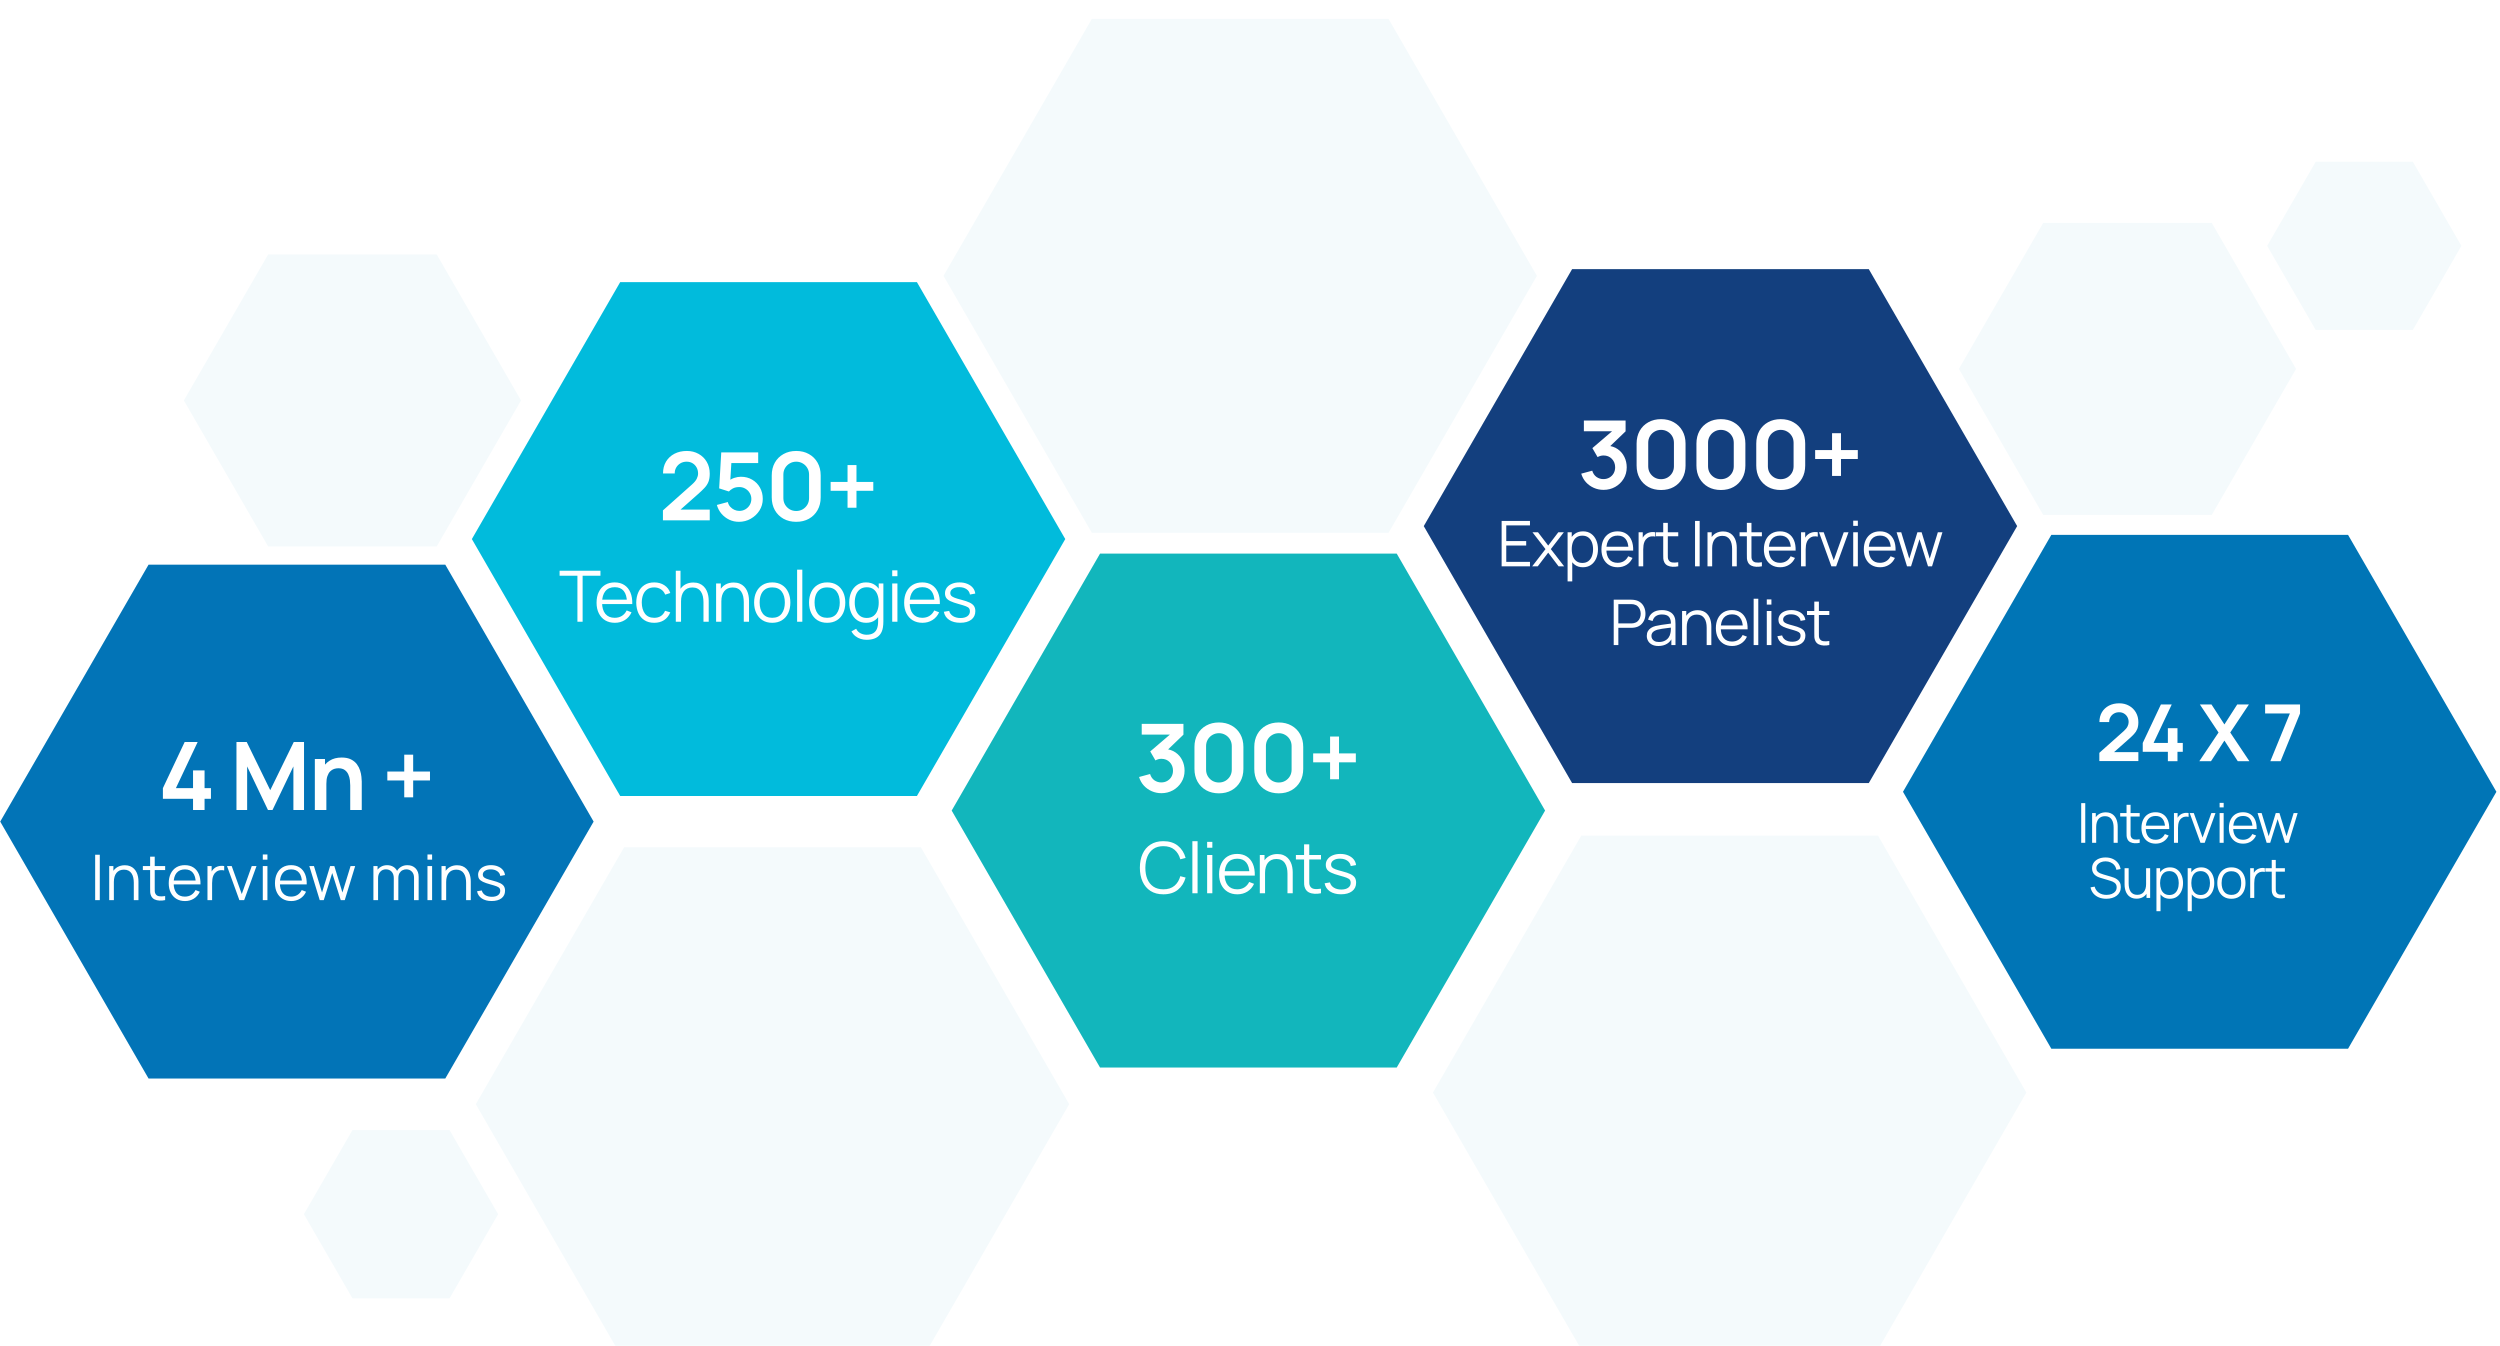
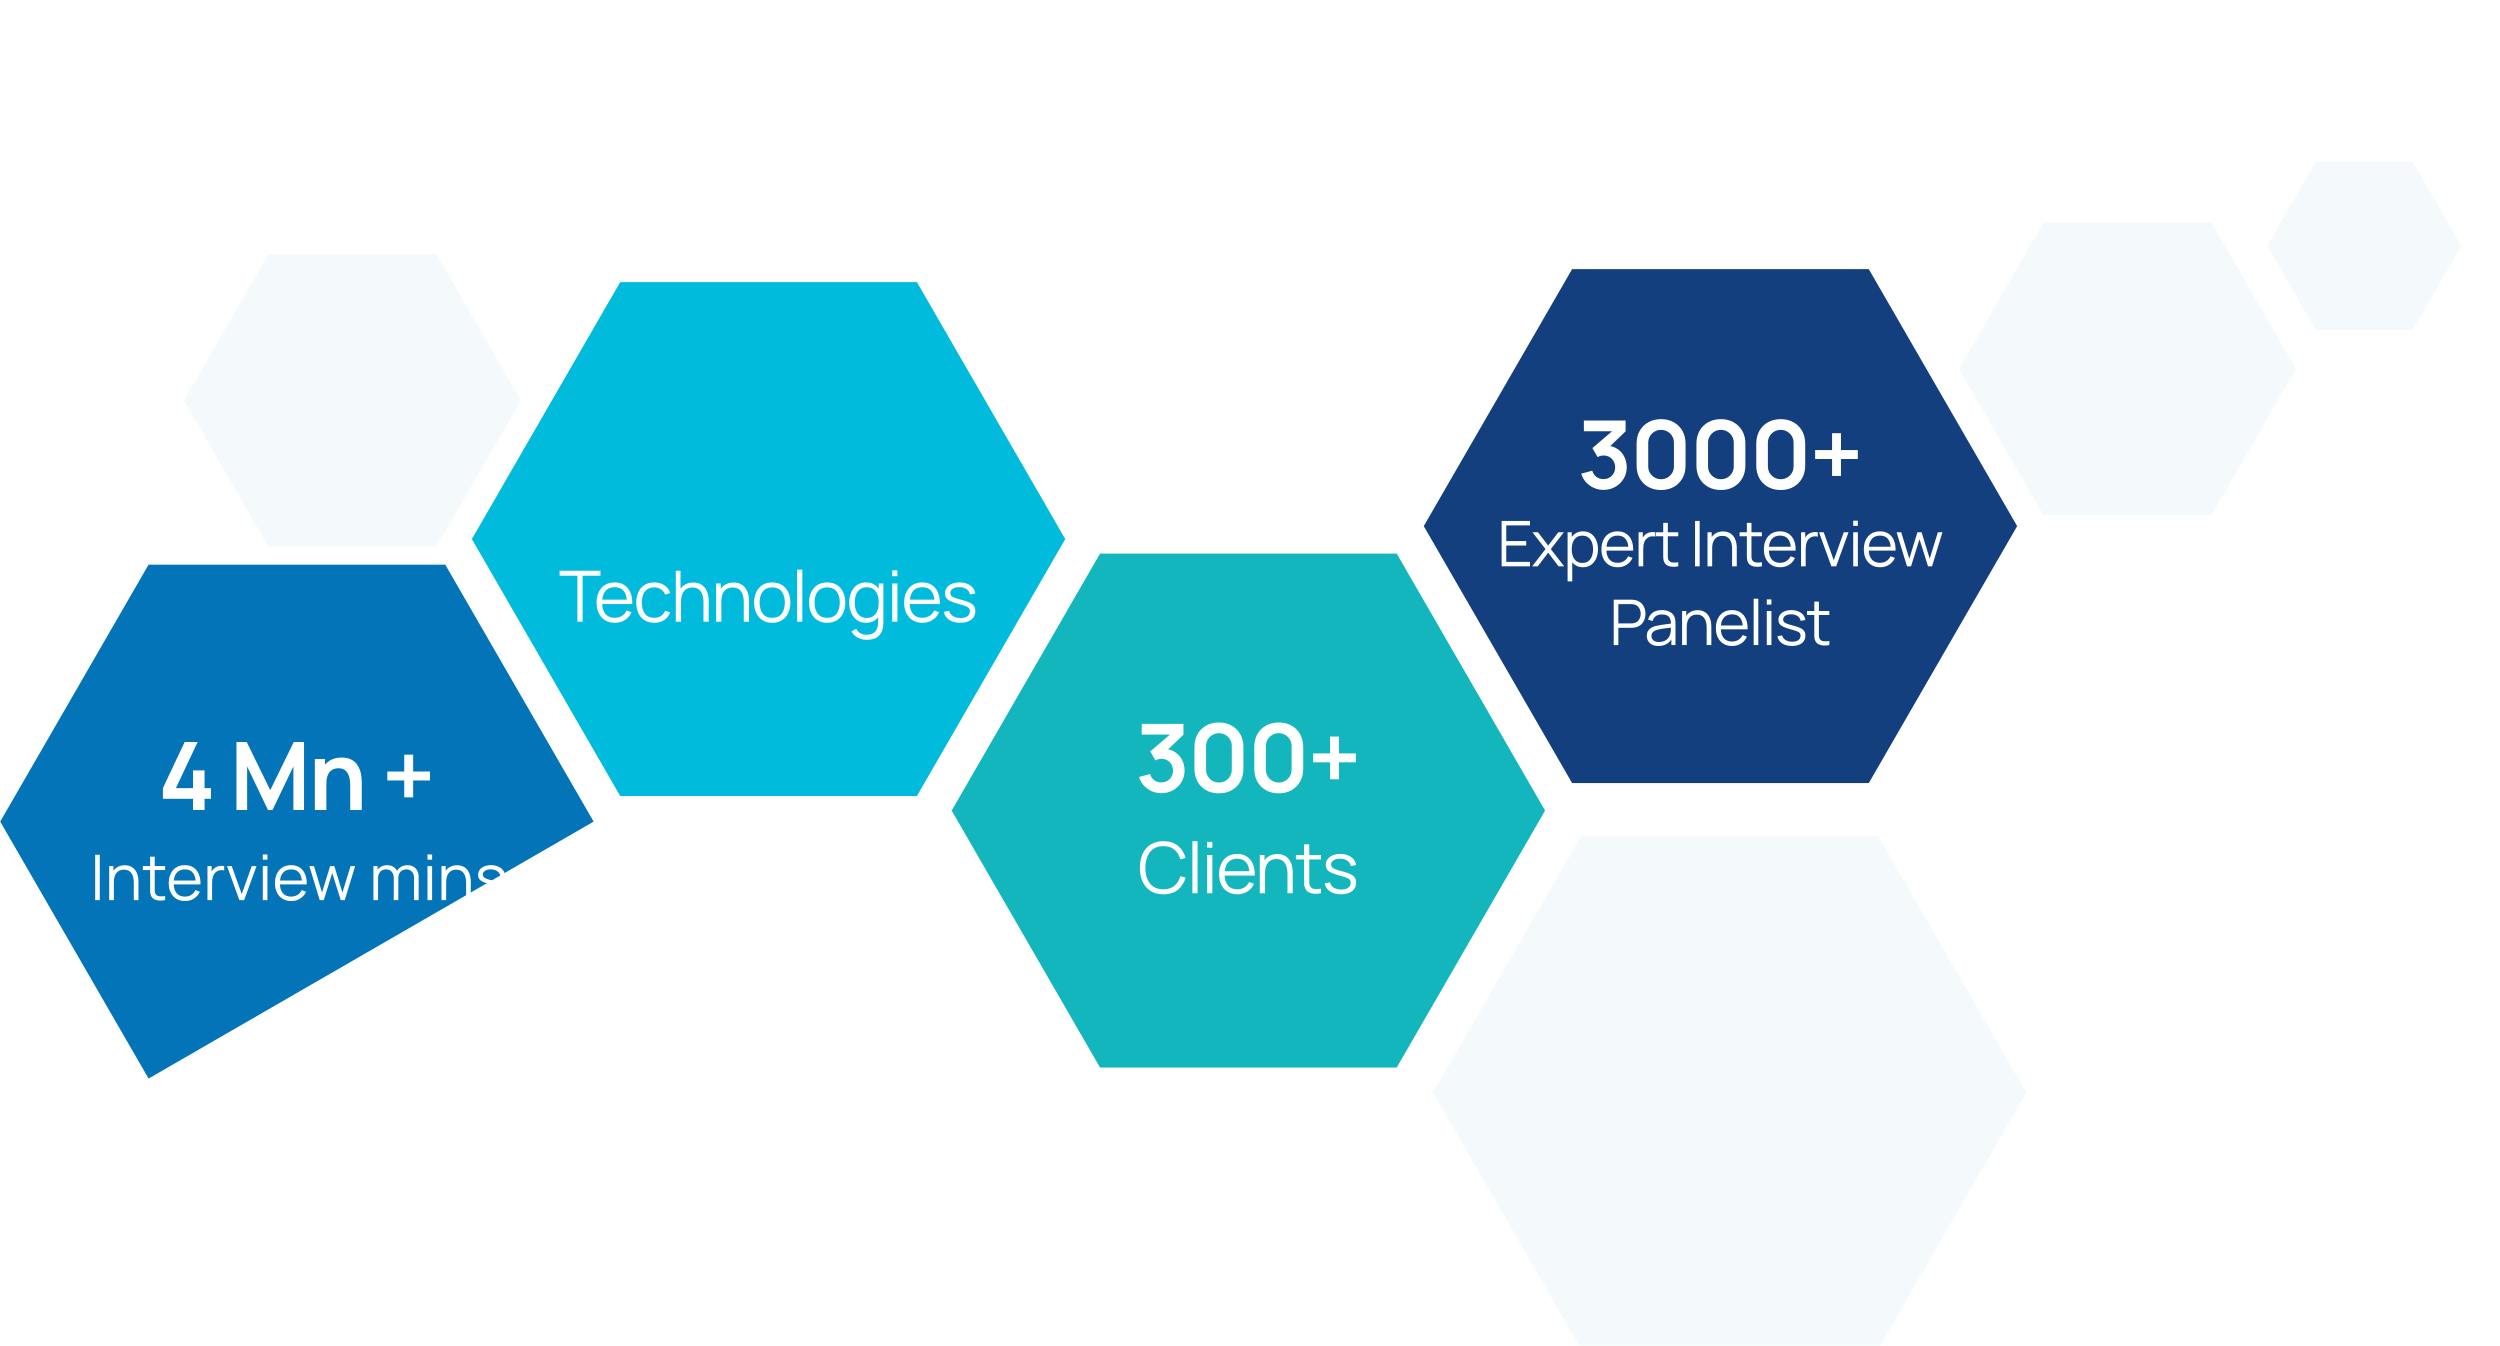
<svg xmlns="http://www.w3.org/2000/svg" width="635" height="342" viewBox="0 0 635 342" fill="none">
  <g clip-path="url(#clip0_73_34578)">
    <g filter="url(#filter0_d_73_34578)">
      <path d="M68.111 134.796L46.703 97.715L68.111 60.633L110.928 60.633L132.339 97.715L110.928 134.796L68.111 134.796Z" fill="#F4FAFC" />
    </g>
    <g filter="url(#filter1_d_73_34578)">
      <path d="M518.971 126.786L497.562 89.704L518.971 52.623L561.789 52.623L583.2 89.704L561.789 126.786L518.971 126.786Z" fill="#F4FAFC" />
    </g>
    <g filter="url(#filter2_d_73_34578)">
      <path d="M588.193 79.81L575.859 58.446L588.193 37.083L612.861 37.083L625.196 58.446L612.861 79.81L588.193 79.81Z" fill="#F4FAFC" />
    </g>
    <g filter="url(#filter3_d_73_34578)">
-       <path d="M89.522 325.772L77.188 304.408L89.522 283.045L114.189 283.045L126.524 304.408L114.189 325.772L89.522 325.772Z" fill="#F4FAFC" />
-     </g>
+       </g>
    <path d="M157.532 202.189L119.852 136.922L157.532 71.656L232.894 71.656L270.577 136.922L232.894 202.189L157.532 202.189Z" fill="#01BBDC" />
-     <path d="M37.736 273.952L0.055 208.686L37.736 143.42L113.098 143.42L150.781 208.686L113.098 273.952L37.736 273.952Z" fill="#0274B7" />
+     <path d="M37.736 273.952L0.055 208.686L37.736 143.42L113.098 143.42L150.781 208.686L37.736 273.952Z" fill="#0274B7" />
    <path d="M279.408 271.153L241.727 205.888L279.408 140.621L354.769 140.621L392.453 205.888L354.769 271.153L279.408 271.153Z" fill="#12B6BC" />
-     <path d="M521.04 266.382L483.359 201.115L521.04 135.849L596.402 135.849L634.085 201.115L596.402 266.382L521.04 266.382Z" fill="#0075B6" />
    <path d="M399.313 198.899L361.633 133.632L399.313 68.366L474.675 68.366L512.358 133.632L474.675 198.899L399.313 198.899Z" fill="#133F7E" />
    <g filter="url(#filter4_d_73_34578)">
-       <path d="M277.329 131.332L239.648 66.066L277.329 0.799L352.69 0.799L390.374 66.066L352.69 131.332L277.329 131.332Z" fill="#F4FAFC" />
-     </g>
+       </g>
    <g filter="url(#filter5_d_73_34578)">
      <path d="M401.651 338.774L363.969 273.507L401.651 208.24L477.012 208.24L514.695 273.507L477.012 338.774L401.651 338.774Z" fill="#F4FAFC" />
    </g>
    <g filter="url(#filter6_d_73_34578)">
-       <path d="M158.534 341.732L120.852 276.465L158.534 211.199L233.895 211.199L271.578 276.465L233.895 341.732L158.534 341.732Z" fill="#F4FAFC" />
-     </g>
+       </g>
    <path d="M49.032 205.745L49.032 202.889L41.376 202.889L41.376 200.189L46.908 188.465L50.208 188.465L44.676 200.189L49.032 200.189L49.032 195.689L51.96 195.689L51.96 200.189L53.58 200.189L53.58 202.889L51.96 202.889L51.96 205.745L49.032 205.745ZM60.062 205.745L60.062 188.465L62.666 188.465L68.642 200.705L74.618 188.465L77.222 188.465L77.222 205.745L74.522 205.745L74.522 194.669L69.218 205.745L68.066 205.745L62.774 194.669L62.774 205.745L60.062 205.745ZM88.957 205.745L88.957 199.505C88.957 199.097 88.929 198.645 88.873 198.149C88.817 197.653 88.685 197.177 88.477 196.721C88.277 196.257 87.973 195.877 87.565 195.581C87.165 195.285 86.621 195.137 85.933 195.137C85.565 195.137 85.201 195.197 84.841 195.317C84.481 195.437 84.153 195.645 83.857 195.941C83.569 196.229 83.337 196.629 83.161 197.141C82.985 197.645 82.897 198.293 82.897 199.085L81.181 198.353C81.181 197.249 81.393 196.249 81.817 195.353C82.249 194.457 82.881 193.745 83.713 193.217C84.545 192.681 85.569 192.413 86.785 192.413C87.745 192.413 88.537 192.573 89.161 192.893C89.785 193.213 90.281 193.621 90.649 194.117C91.017 194.613 91.289 195.141 91.465 195.701C91.641 196.261 91.753 196.793 91.801 197.297C91.857 197.793 91.885 198.197 91.885 198.509L91.885 205.745L88.957 205.745ZM79.969 205.745L79.969 192.785L82.549 192.785L82.549 196.805L82.897 196.805L82.897 205.745L79.969 205.745ZM102.677 202.529L102.677 198.233L98.381 198.233L98.381 195.965L102.677 195.965L102.677 191.681L104.945 191.681L104.945 195.965L109.217 195.965L109.217 198.233L104.945 198.233L104.945 202.529L102.677 202.529Z" fill="white" />
    <path d="M24.171 228.628L24.171 217.108L25.347 217.108L25.347 228.628L24.171 228.628ZM33.985 228.628L33.985 224.22C33.985 223.74 33.94 223.3 33.849 222.9C33.758 222.495 33.612 222.143 33.409 221.844C33.212 221.54 32.953 221.305 32.633 221.14C32.318 220.975 31.934 220.892 31.481 220.892C31.065 220.892 30.697 220.964 30.377 221.108C30.062 221.252 29.796 221.46 29.577 221.732C29.364 221.999 29.201 222.324 29.089 222.708C28.977 223.092 28.921 223.529 28.921 224.02L28.089 223.836C28.089 222.951 28.244 222.207 28.553 221.604C28.862 221.001 29.289 220.545 29.833 220.236C30.377 219.927 31.001 219.772 31.705 219.772C32.222 219.772 32.673 219.852 33.057 220.012C33.446 220.172 33.774 220.388 34.041 220.66C34.313 220.932 34.532 221.244 34.697 221.596C34.862 221.943 34.982 222.313 35.057 222.708C35.132 223.097 35.169 223.487 35.169 223.876L35.169 228.628L33.985 228.628ZM27.737 228.628L27.737 219.988L28.801 219.988L28.801 222.116L28.921 222.116L28.921 228.628L27.737 228.628ZM41.949 228.628C41.464 228.729 40.984 228.769 40.509 228.748C40.04 228.727 39.618 228.625 39.245 228.444C38.877 228.263 38.597 227.98 38.405 227.596C38.25 227.276 38.165 226.953 38.149 226.628C38.138 226.297 38.133 225.921 38.133 225.5L38.133 217.588L39.301 217.588L39.301 225.452C39.301 225.815 39.304 226.119 39.309 226.364C39.32 226.604 39.376 226.817 39.477 227.004C39.669 227.361 39.973 227.575 40.389 227.644C40.81 227.713 41.33 227.697 41.949 227.596L41.949 228.628ZM36.285 220.996L36.285 219.988L41.949 219.988L41.949 220.996L36.285 220.996ZM46.995 228.868C46.152 228.868 45.421 228.681 44.803 228.308C44.189 227.935 43.712 227.409 43.371 226.732C43.029 226.055 42.859 225.26 42.859 224.348C42.859 223.404 43.027 222.588 43.363 221.9C43.699 221.212 44.171 220.681 44.779 220.308C45.392 219.935 46.115 219.748 46.947 219.748C47.8 219.748 48.528 219.945 49.131 220.34C49.733 220.729 50.189 221.289 50.499 222.02C50.808 222.751 50.949 223.623 50.923 224.636L49.723 224.636L49.723 224.22C49.701 223.1 49.459 222.255 48.995 221.684C48.536 221.113 47.864 220.828 46.979 220.828C46.051 220.828 45.339 221.129 44.843 221.732C44.352 222.335 44.107 223.193 44.107 224.308C44.107 225.396 44.352 226.241 44.843 226.844C45.339 227.441 46.04 227.74 46.947 227.74C47.565 227.74 48.104 227.599 48.563 227.316C49.027 227.028 49.392 226.615 49.659 226.076L50.755 226.5C50.413 227.252 49.909 227.836 49.243 228.252C48.581 228.663 47.832 228.868 46.995 228.868ZM43.691 224.636L43.691 223.652L50.291 223.652L50.291 224.636L43.691 224.636ZM52.698 228.628L52.698 219.988L53.754 219.988L53.754 222.068L53.546 221.796C53.642 221.54 53.767 221.305 53.922 221.092C54.077 220.873 54.245 220.695 54.426 220.556C54.65 220.359 54.911 220.209 55.21 220.108C55.509 220.001 55.81 219.94 56.114 219.924C56.418 219.903 56.696 219.924 56.946 219.988L56.946 221.092C56.632 221.012 56.288 220.993 55.914 221.036C55.541 221.079 55.197 221.228 54.882 221.484C54.594 221.708 54.378 221.977 54.234 222.292C54.09 222.601 53.994 222.932 53.946 223.284C53.898 223.631 53.874 223.975 53.874 224.316L53.874 228.628L52.698 228.628ZM60.8 228.628L57.664 219.988L58.856 219.988L61.408 227.092L63.944 219.988L65.152 219.988L62.016 228.628L60.8 228.628ZM66.749 218.348L66.749 217.028L67.925 217.028L67.925 218.348L66.749 218.348ZM66.749 228.628L66.749 219.988L67.925 219.988L67.925 228.628L66.749 228.628ZM73.979 228.868C73.136 228.868 72.406 228.681 71.787 228.308C71.174 227.935 70.697 227.409 70.355 226.732C70.014 226.055 69.843 225.26 69.843 224.348C69.843 223.404 70.011 222.588 70.347 221.9C70.683 221.212 71.155 220.681 71.763 220.308C72.376 219.935 73.099 219.748 73.931 219.748C74.784 219.748 75.513 219.945 76.115 220.34C76.718 220.729 77.174 221.289 77.483 222.02C77.793 222.751 77.934 223.623 77.907 224.636L76.707 224.636L76.707 224.22C76.686 223.1 76.443 222.255 75.979 221.684C75.52 221.113 74.849 220.828 73.963 220.828C73.035 220.828 72.323 221.129 71.827 221.732C71.337 222.335 71.091 223.193 71.091 224.308C71.091 225.396 71.337 226.241 71.827 226.844C72.323 227.441 73.025 227.74 73.931 227.74C74.55 227.74 75.088 227.599 75.547 227.316C76.011 227.028 76.376 226.615 76.643 226.076L77.739 226.5C77.398 227.252 76.894 227.836 76.227 228.252C75.566 228.663 74.817 228.868 73.979 228.868ZM70.675 224.636L70.675 223.652L77.275 223.652L77.275 224.636L70.675 224.636ZM81.21 228.628L78.57 219.98L79.746 219.988L81.794 226.7L83.85 219.988L84.922 219.988L86.978 226.7L89.042 219.988L90.21 219.988L87.57 228.628L86.546 228.628L84.386 221.748L82.234 228.628L81.21 228.628ZM105.158 228.628L105.166 222.956C105.166 222.289 104.98 221.767 104.606 221.388C104.238 221.004 103.769 220.812 103.198 220.812C102.873 220.812 102.556 220.887 102.246 221.036C101.937 221.185 101.681 221.425 101.478 221.756C101.281 222.087 101.182 222.519 101.182 223.052L100.486 222.852C100.47 222.233 100.59 221.692 100.846 221.228C101.108 220.764 101.465 220.404 101.918 220.148C102.377 219.887 102.894 219.756 103.47 219.756C104.34 219.756 105.036 220.025 105.558 220.564C106.081 221.097 106.342 221.82 106.342 222.732L106.334 228.628L105.158 228.628ZM94.846 228.628L94.846 219.988L95.902 219.988L95.902 222.116L96.03 222.116L96.03 228.628L94.846 228.628ZM100.014 228.628L100.022 223.036C100.022 222.348 99.838 221.807 99.47 221.412C99.108 221.012 98.628 220.812 98.03 220.812C97.433 220.812 96.95 221.017 96.582 221.428C96.214 221.833 96.03 222.375 96.03 223.052L95.326 222.668C95.326 222.113 95.457 221.617 95.718 221.18C95.98 220.737 96.337 220.391 96.79 220.14C97.244 219.884 97.758 219.756 98.334 219.756C98.884 219.756 99.372 219.873 99.798 220.108C100.23 220.343 100.569 220.684 100.814 221.132C101.06 221.58 101.182 222.124 101.182 222.764L101.174 228.628L100.014 228.628ZM108.577 218.348L108.577 217.028L109.753 217.028L109.753 218.348L108.577 218.348ZM108.577 228.628L108.577 219.988L109.753 219.988L109.753 228.628L108.577 228.628ZM118.391 228.628L118.391 224.22C118.391 223.74 118.346 223.3 118.255 222.9C118.165 222.495 118.018 222.143 117.815 221.844C117.618 221.54 117.359 221.305 117.039 221.14C116.725 220.975 116.341 220.892 115.887 220.892C115.471 220.892 115.103 220.964 114.783 221.108C114.469 221.252 114.202 221.46 113.983 221.732C113.77 221.999 113.607 222.324 113.495 222.708C113.383 223.092 113.327 223.529 113.327 224.02L112.495 223.836C112.495 222.951 112.65 222.207 112.959 221.604C113.269 221.001 113.695 220.545 114.239 220.236C114.783 219.927 115.407 219.772 116.111 219.772C116.629 219.772 117.079 219.852 117.463 220.012C117.853 220.172 118.181 220.388 118.447 220.66C118.719 220.932 118.938 221.244 119.103 221.596C119.269 221.943 119.389 222.313 119.463 222.708C119.538 223.097 119.575 223.487 119.575 223.876L119.575 228.628L118.391 228.628ZM112.143 228.628L112.143 219.988L113.207 219.988L113.207 222.116L113.327 222.116L113.327 228.628L112.143 228.628ZM124.875 228.86C123.862 228.86 123.027 228.641 122.371 228.204C121.721 227.767 121.321 227.159 121.171 226.38L122.371 226.18C122.499 226.671 122.79 227.063 123.243 227.356C123.702 227.644 124.267 227.788 124.939 227.788C125.595 227.788 126.113 227.652 126.491 227.38C126.87 227.103 127.059 226.727 127.059 226.252C127.059 225.985 126.998 225.769 126.875 225.604C126.758 225.433 126.515 225.276 126.147 225.132C125.779 224.988 125.23 224.817 124.499 224.62C123.715 224.407 123.102 224.193 122.659 223.98C122.217 223.767 121.902 223.521 121.715 223.244C121.529 222.961 121.435 222.617 121.435 222.212C121.435 221.721 121.574 221.292 121.851 220.924C122.129 220.551 122.513 220.263 123.003 220.06C123.494 219.852 124.065 219.748 124.715 219.748C125.366 219.748 125.947 219.855 126.459 220.068C126.977 220.276 127.393 220.569 127.707 220.948C128.022 221.327 128.209 221.767 128.267 222.268L127.067 222.484C126.987 221.977 126.734 221.577 126.307 221.284C125.886 220.985 125.35 220.831 124.699 220.82C124.086 220.804 123.587 220.921 123.203 221.172C122.819 221.417 122.627 221.745 122.627 222.156C122.627 222.385 122.697 222.583 122.835 222.748C122.974 222.908 123.225 223.06 123.587 223.204C123.955 223.348 124.478 223.505 125.155 223.676C125.95 223.879 126.574 224.092 127.027 224.316C127.481 224.54 127.803 224.804 127.995 225.108C128.187 225.412 128.283 225.788 128.283 226.236C128.283 227.052 127.979 227.695 127.371 228.164C126.769 228.628 125.937 228.86 124.875 228.86Z" fill="white" />
-     <path d="M168.384 132.159L168.384 129.639L175.776 123.051C176.352 122.539 176.752 122.055 176.976 121.599C177.2 121.143 177.312 120.703 177.312 120.279C177.312 119.703 177.188 119.191 176.94 118.743C176.692 118.287 176.348 117.927 175.908 117.663C175.476 117.399 174.976 117.267 174.408 117.267C173.808 117.267 173.276 117.407 172.812 117.687C172.356 117.959 172 118.323 171.744 118.779C171.488 119.235 171.368 119.727 171.384 120.255L168.408 120.255C168.408 119.103 168.664 118.099 169.176 117.243C169.696 116.387 170.408 115.723 171.312 115.251C172.224 114.779 173.276 114.543 174.468 114.543C175.572 114.543 176.564 114.791 177.444 115.287C178.324 115.775 179.016 116.455 179.52 117.327C180.024 118.191 180.276 119.187 180.276 120.315C180.276 121.139 180.164 121.831 179.94 122.391C179.716 122.951 179.38 123.467 178.932 123.939C178.492 124.411 177.944 124.935 177.288 125.511L172.044 130.155L171.78 129.435L180.276 129.435L180.276 132.159L168.384 132.159ZM187.685 132.543C186.805 132.543 185.985 132.363 185.225 132.003C184.465 131.635 183.809 131.131 183.257 130.491C182.713 129.851 182.321 129.107 182.081 128.259L184.865 127.515C184.977 127.979 185.181 128.379 185.477 128.715C185.781 129.051 186.133 129.311 186.533 129.495C186.941 129.679 187.361 129.771 187.793 129.771C188.353 129.771 188.865 129.635 189.329 129.363C189.793 129.091 190.161 128.727 190.433 128.271C190.705 127.807 190.841 127.295 190.841 126.735C190.841 126.175 190.701 125.667 190.421 125.211C190.149 124.747 189.781 124.383 189.317 124.119C188.853 123.847 188.345 123.711 187.793 123.711C187.129 123.711 186.577 123.831 186.137 124.071C185.705 124.311 185.373 124.567 185.141 124.839L182.669 124.047L183.197 114.903L192.581 114.903L192.581 117.615L184.745 117.615L185.825 116.595L185.441 122.955L184.913 122.307C185.361 121.899 185.881 121.595 186.473 121.395C187.065 121.195 187.637 121.095 188.189 121.095C189.269 121.095 190.225 121.343 191.057 121.839C191.897 122.327 192.553 122.995 193.025 123.843C193.505 124.691 193.745 125.655 193.745 126.735C193.745 127.815 193.465 128.795 192.905 129.675C192.345 130.547 191.605 131.243 190.685 131.763C189.773 132.283 188.773 132.543 187.685 132.543ZM202.239 132.543C201.015 132.543 199.935 132.283 198.999 131.763C198.063 131.235 197.331 130.503 196.803 129.567C196.283 128.631 196.023 127.551 196.023 126.327L196.023 120.759C196.023 119.535 196.283 118.455 196.803 117.519C197.331 116.583 198.063 115.855 198.999 115.335C199.935 114.807 201.015 114.543 202.239 114.543C203.463 114.543 204.539 114.807 205.467 115.335C206.403 115.855 207.135 116.583 207.663 117.519C208.191 118.455 208.455 119.535 208.455 120.759L208.455 126.327C208.455 127.551 208.191 128.631 207.663 129.567C207.135 130.503 206.403 131.235 205.467 131.763C204.539 132.283 203.463 132.543 202.239 132.543ZM202.239 129.795C202.847 129.795 203.399 129.651 203.895 129.363C204.391 129.067 204.783 128.675 205.071 128.187C205.359 127.691 205.503 127.139 205.503 126.531L205.503 120.543C205.503 119.927 205.359 119.375 205.071 118.887C204.783 118.391 204.391 117.999 203.895 117.711C203.399 117.415 202.847 117.267 202.239 117.267C201.631 117.267 201.079 117.415 200.583 117.711C200.087 117.999 199.695 118.391 199.407 118.887C199.119 119.375 198.975 119.927 198.975 120.543L198.975 126.531C198.975 127.139 199.119 127.691 199.407 128.187C199.695 128.675 200.087 129.067 200.583 129.363C201.079 129.651 201.631 129.795 202.239 129.795ZM215.276 128.967L215.276 124.671L210.98 124.671L210.98 122.403L215.276 122.403L215.276 118.119L217.544 118.119L217.544 122.403L221.816 122.403L221.816 124.671L217.544 124.671L217.544 128.967L215.276 128.967Z" fill="white" />
    <path d="M146.664 157.922L146.664 146.231L142.137 146.231L142.137 144.962L152.514 144.962L152.514 146.231L147.987 146.231L147.987 157.922L146.664 157.922ZM156.179 158.192C155.231 158.192 154.409 157.982 153.713 157.562C153.023 157.142 152.486 156.551 152.102 155.789C151.718 155.027 151.526 154.133 151.526 153.107C151.526 152.045 151.715 151.127 152.093 150.353C152.471 149.579 153.002 148.982 153.686 148.562C154.376 148.142 155.189 147.932 156.125 147.932C157.085 147.932 157.904 148.154 158.582 148.598C159.26 149.036 159.773 149.666 160.121 150.488C160.469 151.31 160.628 152.291 160.598 153.431L159.248 153.431L159.248 152.963C159.224 151.703 158.951 150.752 158.429 150.11C157.913 149.468 157.157 149.147 156.161 149.147C155.117 149.147 154.316 149.486 153.758 150.164C153.206 150.842 152.93 151.808 152.93 153.062C152.93 154.286 153.206 155.237 153.758 155.915C154.316 156.587 155.105 156.923 156.125 156.923C156.821 156.923 157.427 156.764 157.943 156.446C158.465 156.122 158.876 155.657 159.176 155.051L160.409 155.528C160.025 156.374 159.458 157.031 158.708 157.499C157.964 157.961 157.121 158.192 156.179 158.192ZM152.462 153.431L152.462 152.324L159.887 152.324L159.887 153.431L152.462 153.431ZM166.177 158.192C165.199 158.192 164.371 157.973 163.693 157.535C163.015 157.097 162.499 156.494 162.145 155.726C161.797 154.952 161.617 154.064 161.605 153.062C161.617 152.042 161.803 151.148 162.163 150.38C162.523 149.606 163.042 149.006 163.72 148.58C164.398 148.148 165.22 147.932 166.186 147.932C167.17 147.932 168.025 148.172 168.751 148.652C169.483 149.132 169.984 149.789 170.254 150.623L168.958 151.037C168.73 150.455 168.367 150.005 167.869 149.687C167.377 149.363 166.813 149.201 166.177 149.201C165.463 149.201 164.872 149.366 164.404 149.696C163.936 150.02 163.588 150.473 163.36 151.055C163.132 151.637 163.015 152.306 163.009 153.062C163.021 154.226 163.291 155.162 163.819 155.87C164.347 156.572 165.133 156.923 166.177 156.923C166.837 156.923 167.398 156.773 167.86 156.473C168.328 156.167 168.682 155.723 168.922 155.141L170.254 155.537C169.894 156.401 169.366 157.061 168.67 157.517C167.974 157.967 167.143 158.192 166.177 158.192ZM178.682 157.922L178.682 152.963C178.682 152.423 178.631 151.928 178.529 151.478C178.427 151.022 178.262 150.626 178.034 150.29C177.812 149.948 177.521 149.684 177.161 149.498C176.807 149.312 176.375 149.219 175.865 149.219C175.397 149.219 174.983 149.3 174.623 149.462C174.269 149.624 173.969 149.858 173.723 150.164C173.483 150.464 173.3 150.83 173.174 151.262C173.048 151.694 172.985 152.186 172.985 152.738L172.049 152.531C172.049 151.535 172.223 150.698 172.571 150.02C172.919 149.342 173.399 148.829 174.011 148.481C174.623 148.133 175.325 147.959 176.117 147.959C176.699 147.959 177.206 148.049 177.638 148.229C178.076 148.409 178.445 148.652 178.745 148.958C179.051 149.264 179.297 149.615 179.483 150.011C179.669 150.401 179.804 150.818 179.888 151.262C179.972 151.7 180.014 152.138 180.014 152.576L180.014 157.922L178.682 157.922ZM171.653 157.922L171.653 144.962L172.85 144.962L172.85 152.279L172.985 152.279L172.985 157.922L171.653 157.922ZM188.919 157.922L188.919 152.963C188.919 152.423 188.868 151.928 188.766 151.478C188.664 151.022 188.499 150.626 188.271 150.29C188.049 149.948 187.758 149.684 187.398 149.498C187.044 149.312 186.612 149.219 186.102 149.219C185.634 149.219 185.22 149.3 184.86 149.462C184.506 149.624 184.206 149.858 183.96 150.164C183.72 150.464 183.537 150.83 183.411 151.262C183.285 151.694 183.222 152.186 183.222 152.738L182.286 152.531C182.286 151.535 182.46 150.698 182.808 150.02C183.156 149.342 183.636 148.829 184.248 148.481C184.86 148.133 185.562 147.959 186.354 147.959C186.936 147.959 187.443 148.049 187.875 148.229C188.313 148.409 188.682 148.652 188.982 148.958C189.288 149.264 189.534 149.615 189.72 150.011C189.906 150.401 190.041 150.818 190.125 151.262C190.209 151.7 190.251 152.138 190.251 152.576L190.251 157.922L188.919 157.922ZM181.89 157.922L181.89 148.202L183.087 148.202L183.087 150.596L183.222 150.596L183.222 157.922L181.89 157.922ZM196.143 158.192C195.177 158.192 194.352 157.973 193.668 157.535C192.984 157.097 192.459 156.491 192.093 155.717C191.727 154.943 191.544 154.055 191.544 153.053C191.544 152.033 191.73 151.139 192.102 150.371C192.474 149.603 193.002 149.006 193.686 148.58C194.376 148.148 195.195 147.932 196.143 147.932C197.115 147.932 197.943 148.151 198.627 148.589C199.317 149.021 199.842 149.624 200.202 150.398C200.568 151.166 200.751 152.051 200.751 153.053C200.751 154.073 200.568 154.97 200.202 155.744C199.836 156.512 199.308 157.112 198.618 157.544C197.928 157.976 197.103 158.192 196.143 158.192ZM196.143 156.923C197.223 156.923 198.027 156.566 198.555 155.852C199.083 155.132 199.347 154.199 199.347 153.053C199.347 151.877 199.08 150.941 198.546 150.245C198.018 149.549 197.217 149.201 196.143 149.201C195.417 149.201 194.817 149.366 194.343 149.696C193.875 150.02 193.524 150.473 193.29 151.055C193.062 151.631 192.948 152.297 192.948 153.053C192.948 154.223 193.218 155.162 193.758 155.87C194.298 156.572 195.093 156.923 196.143 156.923ZM202.466 157.922L202.466 144.692L203.789 144.692L203.789 157.922L202.466 157.922ZM210.097 158.192C209.131 158.192 208.306 157.973 207.622 157.535C206.938 157.097 206.413 156.491 206.047 155.717C205.681 154.943 205.498 154.055 205.498 153.053C205.498 152.033 205.684 151.139 206.056 150.371C206.428 149.603 206.956 149.006 207.64 148.58C208.33 148.148 209.149 147.932 210.097 147.932C211.069 147.932 211.897 148.151 212.581 148.589C213.271 149.021 213.796 149.624 214.156 150.398C214.522 151.166 214.705 152.051 214.705 153.053C214.705 154.073 214.522 154.97 214.156 155.744C213.79 156.512 213.262 157.112 212.572 157.544C211.882 157.976 211.057 158.192 210.097 158.192ZM210.097 156.923C211.177 156.923 211.981 156.566 212.509 155.852C213.037 155.132 213.301 154.199 213.301 153.053C213.301 151.877 213.034 150.941 212.5 150.245C211.972 149.549 211.171 149.201 210.097 149.201C209.371 149.201 208.771 149.366 208.297 149.696C207.829 150.02 207.478 150.473 207.244 151.055C207.016 151.631 206.902 152.297 206.902 153.053C206.902 154.223 207.172 155.162 207.712 155.87C208.252 156.572 209.047 156.923 210.097 156.923ZM220.101 162.512C219.603 162.512 219.111 162.437 218.625 162.287C218.145 162.143 217.701 161.912 217.293 161.594C216.885 161.282 216.543 160.874 216.267 160.37L217.464 159.704C217.734 160.244 218.112 160.631 218.598 160.865C219.09 161.105 219.591 161.225 220.101 161.225C220.803 161.225 221.37 161.093 221.802 160.829C222.24 160.571 222.558 160.187 222.756 159.677C222.954 159.167 223.05 158.531 223.044 157.769L223.044 155.177L223.197 155.177L223.197 148.202L224.376 148.202L224.376 157.787C224.376 158.063 224.367 158.327 224.349 158.579C224.337 158.837 224.31 159.089 224.268 159.335C224.154 160.061 223.917 160.658 223.557 161.126C223.203 161.594 222.735 161.942 222.153 162.17C221.577 162.398 220.893 162.512 220.101 162.512ZM220.011 158.192C219.105 158.192 218.331 157.967 217.689 157.517C217.047 157.061 216.555 156.446 216.213 155.672C215.871 154.898 215.7 154.025 215.7 153.053C215.7 152.087 215.868 151.217 216.204 150.443C216.546 149.669 217.035 149.057 217.671 148.607C218.307 148.157 219.069 147.932 219.957 147.932C220.869 147.932 221.637 148.154 222.261 148.598C222.885 149.042 223.356 149.651 223.674 150.425C223.998 151.193 224.16 152.069 224.16 153.053C224.16 154.019 224.001 154.892 223.683 155.672C223.365 156.446 222.897 157.061 222.279 157.517C221.661 157.967 220.905 158.192 220.011 158.192ZM220.146 156.959C220.836 156.959 221.406 156.791 221.856 156.455C222.306 156.119 222.642 155.657 222.864 155.069C223.086 154.475 223.197 153.803 223.197 153.053C223.197 152.291 223.086 151.619 222.864 151.037C222.642 150.449 222.306 149.99 221.856 149.66C221.412 149.33 220.851 149.165 220.173 149.165C219.477 149.165 218.901 149.336 218.445 149.678C217.989 150.02 217.65 150.485 217.428 151.073C217.212 151.661 217.104 152.321 217.104 153.053C217.104 153.791 217.215 154.457 217.437 155.051C217.665 155.639 218.004 156.104 218.454 156.446C218.904 156.788 219.468 156.959 220.146 156.959ZM226.622 146.357L226.622 144.872L227.945 144.872L227.945 146.357L226.622 146.357ZM226.622 157.922L226.622 148.202L227.945 148.202L227.945 157.922L226.622 157.922ZM234.306 158.192C233.358 158.192 232.536 157.982 231.84 157.562C231.15 157.142 230.613 156.551 230.229 155.789C229.845 155.027 229.653 154.133 229.653 153.107C229.653 152.045 229.842 151.127 230.22 150.353C230.598 149.579 231.129 148.982 231.813 148.562C232.503 148.142 233.316 147.932 234.252 147.932C235.212 147.932 236.031 148.154 236.709 148.598C237.387 149.036 237.9 149.666 238.248 150.488C238.596 151.31 238.755 152.291 238.725 153.431L237.375 153.431L237.375 152.963C237.351 151.703 237.078 150.752 236.556 150.11C236.04 149.468 235.284 149.147 234.288 149.147C233.244 149.147 232.443 149.486 231.885 150.164C231.333 150.842 231.057 151.808 231.057 153.062C231.057 154.286 231.333 155.237 231.885 155.915C232.443 156.587 233.232 156.923 234.252 156.923C234.948 156.923 235.554 156.764 236.07 156.446C236.592 156.122 237.003 155.657 237.303 155.051L238.536 155.528C238.152 156.374 237.585 157.031 236.835 157.499C236.091 157.961 235.248 158.192 234.306 158.192ZM230.589 153.431L230.589 152.324L238.014 152.324L238.014 153.431L230.589 153.431ZM243.9 158.183C242.76 158.183 241.821 157.937 241.083 157.445C240.351 156.953 239.901 156.269 239.733 155.393L241.083 155.168C241.227 155.72 241.554 156.161 242.064 156.491C242.58 156.815 243.216 156.977 243.972 156.977C244.71 156.977 245.292 156.824 245.718 156.518C246.144 156.206 246.357 155.783 246.357 155.249C246.357 154.949 246.288 154.706 246.15 154.52C246.018 154.328 245.745 154.151 245.331 153.989C244.917 153.827 244.299 153.635 243.477 153.413C242.595 153.173 241.905 152.933 241.407 152.693C240.909 152.453 240.555 152.177 240.345 151.865C240.135 151.547 240.03 151.16 240.03 150.704C240.03 150.152 240.186 149.669 240.498 149.255C240.81 148.835 241.242 148.511 241.794 148.283C242.346 148.049 242.988 147.932 243.72 147.932C244.452 147.932 245.106 148.052 245.682 148.292C246.264 148.526 246.732 148.856 247.086 149.282C247.44 149.708 247.65 150.203 247.716 150.767L246.366 151.01C246.276 150.44 245.991 149.99 245.511 149.66C245.037 149.324 244.434 149.15 243.702 149.138C243.012 149.12 242.451 149.252 242.019 149.534C241.587 149.81 241.371 150.179 241.371 150.641C241.371 150.899 241.449 151.121 241.605 151.307C241.761 151.487 242.043 151.658 242.451 151.82C242.865 151.982 243.453 152.159 244.215 152.351C245.109 152.579 245.811 152.819 246.321 153.071C246.831 153.323 247.194 153.62 247.41 153.962C247.626 154.304 247.734 154.727 247.734 155.231C247.734 156.149 247.392 156.872 246.708 157.4C246.03 157.922 245.094 158.183 243.9 158.183Z" fill="white" />
    <path d="M294.99 201.471C294.126 201.471 293.31 201.303 292.542 200.967C291.774 200.631 291.106 200.155 290.538 199.539C289.978 198.923 289.574 198.195 289.326 197.355L292.122 196.599C292.322 197.287 292.686 197.819 293.214 198.195C293.75 198.563 294.338 198.743 294.978 198.735C295.546 198.735 296.054 198.603 296.502 198.339C296.95 198.075 297.302 197.719 297.558 197.271C297.814 196.815 297.942 196.307 297.942 195.747C297.942 194.891 297.666 194.175 297.114 193.599C296.562 193.023 295.85 192.735 294.978 192.735C294.714 192.735 294.454 192.771 294.198 192.843C293.95 192.915 293.71 193.015 293.478 193.143L292.158 190.863L297.966 185.895L298.218 186.591L289.998 186.591L289.998 183.867L300.594 183.867L300.594 186.603L295.926 191.091L295.902 190.239C296.95 190.311 297.842 190.603 298.578 191.115C299.322 191.627 299.89 192.287 300.282 193.095C300.682 193.903 300.882 194.787 300.882 195.747C300.882 196.835 300.614 197.811 300.078 198.675C299.55 199.539 298.838 200.223 297.942 200.727C297.054 201.223 296.07 201.471 294.99 201.471ZM309.608 201.507C308.384 201.507 307.304 201.247 306.368 200.727C305.432 200.199 304.7 199.467 304.172 198.531C303.652 197.595 303.392 196.515 303.392 195.291L303.392 189.723C303.392 188.499 303.652 187.419 304.172 186.483C304.7 185.547 305.432 184.819 306.368 184.299C307.304 183.771 308.384 183.507 309.608 183.507C310.832 183.507 311.908 183.771 312.836 184.299C313.772 184.819 314.504 185.547 315.032 186.483C315.56 187.419 315.824 188.499 315.824 189.723L315.824 195.291C315.824 196.515 315.56 197.595 315.032 198.531C314.504 199.467 313.772 200.199 312.836 200.727C311.908 201.247 310.832 201.507 309.608 201.507ZM309.608 198.759C310.216 198.759 310.768 198.615 311.264 198.327C311.76 198.031 312.152 197.639 312.44 197.151C312.728 196.655 312.872 196.103 312.872 195.495L312.872 189.507C312.872 188.891 312.728 188.339 312.44 187.851C312.152 187.355 311.76 186.963 311.264 186.675C310.768 186.379 310.216 186.231 309.608 186.231C309 186.231 308.448 186.379 307.952 186.675C307.456 186.963 307.064 187.355 306.776 187.851C306.488 188.339 306.344 188.891 306.344 189.507L306.344 195.495C306.344 196.103 306.488 196.655 306.776 197.151C307.064 197.639 307.456 198.031 307.952 198.327C308.448 198.615 309 198.759 309.608 198.759ZM324.804 201.507C323.58 201.507 322.5 201.247 321.564 200.727C320.628 200.199 319.896 199.467 319.368 198.531C318.848 197.595 318.588 196.515 318.588 195.291L318.588 189.723C318.588 188.499 318.848 187.419 319.368 186.483C319.896 185.547 320.628 184.819 321.564 184.299C322.5 183.771 323.58 183.507 324.804 183.507C326.028 183.507 327.104 183.771 328.032 184.299C328.968 184.819 329.7 185.547 330.228 186.483C330.756 187.419 331.02 188.499 331.02 189.723L331.02 195.291C331.02 196.515 330.756 197.595 330.228 198.531C329.7 199.467 328.968 200.199 328.032 200.727C327.104 201.247 326.028 201.507 324.804 201.507ZM324.804 198.759C325.412 198.759 325.964 198.615 326.46 198.327C326.956 198.031 327.348 197.639 327.636 197.151C327.924 196.655 328.068 196.103 328.068 195.495L328.068 189.507C328.068 188.891 327.924 188.339 327.636 187.851C327.348 187.355 326.956 186.963 326.46 186.675C325.964 186.379 325.412 186.231 324.804 186.231C324.196 186.231 323.644 186.379 323.148 186.675C322.652 186.963 322.26 187.355 321.972 187.851C321.684 188.339 321.54 188.891 321.54 189.507L321.54 195.495C321.54 196.103 321.684 196.655 321.972 197.151C322.26 197.639 322.652 198.031 323.148 198.327C323.644 198.615 324.196 198.759 324.804 198.759ZM337.841 197.931L337.841 193.635L333.545 193.635L333.545 191.367L337.841 191.367L337.841 187.083L340.109 187.083L340.109 191.367L344.381 191.367L344.381 193.635L340.109 193.635L340.109 197.931L337.841 197.931Z" fill="white" />
    <path d="M295.494 227.157C294.204 227.157 293.115 226.872 292.227 226.302C291.339 225.726 290.667 224.931 290.211 223.917C289.755 222.903 289.527 221.733 289.527 220.407C289.527 219.081 289.755 217.911 290.211 216.897C290.667 215.883 291.339 215.091 292.227 214.521C293.115 213.945 294.204 213.657 295.494 213.657C297 213.657 298.23 214.044 299.184 214.818C300.138 215.586 300.792 216.618 301.146 217.914L299.796 218.265C299.52 217.239 299.025 216.426 298.311 215.826C297.597 215.226 296.658 214.926 295.494 214.926C294.48 214.926 293.637 215.157 292.965 215.619C292.293 216.081 291.786 216.726 291.444 217.554C291.108 218.376 290.934 219.327 290.922 220.407C290.916 221.487 291.081 222.438 291.417 223.26C291.759 224.082 292.269 224.727 292.947 225.195C293.631 225.657 294.48 225.888 295.494 225.888C296.658 225.888 297.597 225.588 298.311 224.988C299.025 224.382 299.52 223.569 299.796 222.549L301.146 222.9C300.792 224.196 300.138 225.231 299.184 226.005C298.23 226.773 297 227.157 295.494 227.157ZM302.862 226.887L302.862 213.657L304.185 213.657L304.185 226.887L302.862 226.887ZM306.613 215.322L306.613 213.837L307.936 213.837L307.936 215.322L306.613 215.322ZM306.613 226.887L306.613 217.167L307.936 217.167L307.936 226.887L306.613 226.887ZM314.297 227.157C313.349 227.157 312.527 226.947 311.831 226.527C311.141 226.107 310.604 225.516 310.22 224.754C309.836 223.992 309.644 223.098 309.644 222.072C309.644 221.01 309.833 220.092 310.211 219.318C310.589 218.544 311.12 217.947 311.804 217.527C312.494 217.107 313.307 216.897 314.243 216.897C315.203 216.897 316.022 217.119 316.7 217.563C317.378 218.001 317.891 218.631 318.239 219.453C318.587 220.275 318.746 221.256 318.716 222.396L317.366 222.396L317.366 221.928C317.342 220.668 317.069 219.717 316.547 219.075C316.031 218.433 315.275 218.112 314.279 218.112C313.235 218.112 312.434 218.451 311.876 219.129C311.324 219.807 311.048 220.773 311.048 222.027C311.048 223.251 311.324 224.202 311.876 224.88C312.434 225.552 313.223 225.888 314.243 225.888C314.939 225.888 315.545 225.729 316.061 225.411C316.583 225.087 316.994 224.622 317.294 224.016L318.527 224.493C318.143 225.339 317.576 225.996 316.826 226.464C316.082 226.926 315.239 227.157 314.297 227.157ZM310.58 222.396L310.58 221.289L318.005 221.289L318.005 222.396L310.58 222.396ZM327.02 226.887L327.02 221.928C327.02 221.388 326.969 220.893 326.867 220.443C326.765 219.987 326.6 219.591 326.372 219.255C326.15 218.913 325.859 218.649 325.499 218.463C325.145 218.277 324.713 218.184 324.203 218.184C323.735 218.184 323.321 218.265 322.961 218.427C322.607 218.589 322.307 218.823 322.061 219.129C321.821 219.429 321.638 219.795 321.512 220.227C321.386 220.659 321.323 221.151 321.323 221.703L320.387 221.496C320.387 220.5 320.561 219.663 320.909 218.985C321.257 218.307 321.737 217.794 322.349 217.446C322.961 217.098 323.663 216.924 324.455 216.924C325.037 216.924 325.544 217.014 325.976 217.194C326.414 217.374 326.783 217.617 327.083 217.923C327.389 218.229 327.635 218.58 327.821 218.976C328.007 219.366 328.142 219.783 328.226 220.227C328.31 220.665 328.352 221.103 328.352 221.541L328.352 226.887L327.02 226.887ZM319.991 226.887L319.991 217.167L321.188 217.167L321.188 219.561L321.323 219.561L321.323 226.887L319.991 226.887ZM335.529 226.887C334.983 227.001 334.443 227.046 333.909 227.022C333.381 226.998 332.907 226.884 332.487 226.68C332.073 226.476 331.758 226.158 331.542 225.726C331.368 225.366 331.272 225.003 331.254 224.637C331.242 224.265 331.236 223.842 331.236 223.368L331.236 214.467L332.55 214.467L332.55 223.314C332.55 223.722 332.553 224.064 332.559 224.34C332.571 224.61 332.634 224.85 332.748 225.06C332.964 225.462 333.306 225.702 333.774 225.78C334.248 225.858 334.833 225.84 335.529 225.726L335.529 226.887ZM329.157 218.301L329.157 217.167L335.529 217.167L335.529 218.301L329.157 218.301ZM340.621 227.148C339.481 227.148 338.542 226.902 337.804 226.41C337.072 225.918 336.622 225.234 336.454 224.358L337.804 224.133C337.948 224.685 338.275 225.126 338.785 225.456C339.301 225.78 339.937 225.942 340.693 225.942C341.431 225.942 342.013 225.789 342.439 225.483C342.865 225.171 343.078 224.748 343.078 224.214C343.078 223.914 343.009 223.671 342.871 223.485C342.739 223.293 342.466 223.116 342.052 222.954C341.638 222.792 341.02 222.6 340.198 222.378C339.316 222.138 338.626 221.898 338.128 221.658C337.63 221.418 337.276 221.142 337.066 220.83C336.856 220.512 336.751 220.125 336.751 219.669C336.751 219.117 336.907 218.634 337.219 218.22C337.531 217.8 337.963 217.476 338.515 217.248C339.067 217.014 339.709 216.897 340.441 216.897C341.173 216.897 341.827 217.017 342.403 217.257C342.985 217.491 343.453 217.821 343.807 218.247C344.161 218.673 344.371 219.168 344.437 219.732L343.087 219.975C342.997 219.405 342.712 218.955 342.232 218.625C341.758 218.289 341.155 218.115 340.423 218.103C339.733 218.085 339.172 218.217 338.74 218.499C338.308 218.775 338.092 219.144 338.092 219.606C338.092 219.864 338.17 220.086 338.326 220.272C338.482 220.452 338.764 220.623 339.172 220.785C339.586 220.947 340.174 221.124 340.936 221.316C341.83 221.544 342.532 221.784 343.042 222.036C343.552 222.288 343.915 222.585 344.131 222.927C344.347 223.269 344.455 223.692 344.455 224.196C344.455 225.114 344.113 225.837 343.429 226.365C342.751 226.887 341.815 227.148 340.621 227.148Z" fill="white" />
    <path d="M407.296 124.427C406.432 124.427 405.616 124.259 404.848 123.923C404.08 123.587 403.412 123.111 402.844 122.495C402.284 121.879 401.88 121.151 401.632 120.311L404.428 119.555C404.628 120.243 404.992 120.775 405.52 121.151C406.056 121.519 406.644 121.699 407.284 121.691C407.852 121.691 408.36 121.559 408.808 121.295C409.256 121.031 409.608 120.675 409.864 120.227C410.12 119.771 410.248 119.263 410.248 118.703C410.248 117.847 409.972 117.131 409.42 116.555C408.868 115.979 408.156 115.691 407.284 115.691C407.02 115.691 406.76 115.727 406.504 115.799C406.256 115.871 406.016 115.971 405.784 116.099L404.464 113.819L410.272 108.851L410.524 109.547L402.304 109.547L402.304 106.823L412.9 106.823L412.9 109.559L408.232 114.047L408.208 113.195C409.256 113.267 410.148 113.559 410.884 114.071C411.628 114.583 412.196 115.243 412.588 116.051C412.988 116.859 413.188 117.743 413.188 118.703C413.188 119.791 412.92 120.767 412.384 121.631C411.856 122.495 411.144 123.179 410.248 123.683C409.36 124.179 408.376 124.427 407.296 124.427ZM421.913 124.463C420.689 124.463 419.609 124.203 418.673 123.683C417.737 123.155 417.005 122.423 416.477 121.487C415.957 120.551 415.697 119.471 415.697 118.247L415.697 112.679C415.697 111.455 415.957 110.375 416.477 109.439C417.005 108.503 417.737 107.775 418.673 107.255C419.609 106.727 420.689 106.463 421.913 106.463C423.137 106.463 424.213 106.727 425.141 107.255C426.077 107.775 426.809 108.503 427.337 109.439C427.865 110.375 428.129 111.455 428.129 112.679L428.129 118.247C428.129 119.471 427.865 120.551 427.337 121.487C426.809 122.423 426.077 123.155 425.141 123.683C424.213 124.203 423.137 124.463 421.913 124.463ZM421.913 121.715C422.521 121.715 423.073 121.571 423.569 121.283C424.065 120.987 424.457 120.595 424.745 120.107C425.033 119.611 425.177 119.059 425.177 118.451L425.177 112.463C425.177 111.847 425.033 111.295 424.745 110.807C424.457 110.311 424.065 109.919 423.569 109.631C423.073 109.335 422.521 109.187 421.913 109.187C421.305 109.187 420.753 109.335 420.257 109.631C419.761 109.919 419.369 110.311 419.081 110.807C418.793 111.295 418.649 111.847 418.649 112.463L418.649 118.451C418.649 119.059 418.793 119.611 419.081 120.107C419.369 120.595 419.761 120.987 420.257 121.283C420.753 121.571 421.305 121.715 421.913 121.715ZM437.11 124.463C435.886 124.463 434.806 124.203 433.87 123.683C432.934 123.155 432.202 122.423 431.674 121.487C431.154 120.551 430.894 119.471 430.894 118.247L430.894 112.679C430.894 111.455 431.154 110.375 431.674 109.439C432.202 108.503 432.934 107.775 433.87 107.255C434.806 106.727 435.886 106.463 437.11 106.463C438.334 106.463 439.41 106.727 440.338 107.255C441.274 107.775 442.006 108.503 442.534 109.439C443.062 110.375 443.326 111.455 443.326 112.679L443.326 118.247C443.326 119.471 443.062 120.551 442.534 121.487C442.006 122.423 441.274 123.155 440.338 123.683C439.41 124.203 438.334 124.463 437.11 124.463ZM437.11 121.715C437.718 121.715 438.27 121.571 438.766 121.283C439.262 120.987 439.654 120.595 439.942 120.107C440.23 119.611 440.374 119.059 440.374 118.451L440.374 112.463C440.374 111.847 440.23 111.295 439.942 110.807C439.654 110.311 439.262 109.919 438.766 109.631C438.27 109.335 437.718 109.187 437.11 109.187C436.502 109.187 435.95 109.335 435.454 109.631C434.958 109.919 434.566 110.311 434.278 110.807C433.99 111.295 433.846 111.847 433.846 112.463L433.846 118.451C433.846 119.059 433.99 119.611 434.278 120.107C434.566 120.595 434.958 120.987 435.454 121.283C435.95 121.571 436.502 121.715 437.11 121.715ZM452.307 124.463C451.083 124.463 450.003 124.203 449.067 123.683C448.131 123.155 447.399 122.423 446.871 121.487C446.351 120.551 446.091 119.471 446.091 118.247L446.091 112.679C446.091 111.455 446.351 110.375 446.871 109.439C447.399 108.503 448.131 107.775 449.067 107.255C450.003 106.727 451.083 106.463 452.307 106.463C453.531 106.463 454.607 106.727 455.535 107.255C456.471 107.775 457.203 108.503 457.731 109.439C458.259 110.375 458.523 111.455 458.523 112.679L458.523 118.247C458.523 119.471 458.259 120.551 457.731 121.487C457.203 122.423 456.471 123.155 455.535 123.683C454.607 124.203 453.531 124.463 452.307 124.463ZM452.307 121.715C452.915 121.715 453.467 121.571 453.963 121.283C454.459 120.987 454.851 120.595 455.139 120.107C455.427 119.611 455.571 119.059 455.571 118.451L455.571 112.463C455.571 111.847 455.427 111.295 455.139 110.807C454.851 110.311 454.459 109.919 453.963 109.631C453.467 109.335 452.915 109.187 452.307 109.187C451.699 109.187 451.147 109.335 450.651 109.631C450.155 109.919 449.763 110.311 449.475 110.807C449.187 111.295 449.043 111.847 449.043 112.463L449.043 118.451C449.043 119.059 449.187 119.611 449.475 120.107C449.763 120.595 450.155 120.987 450.651 121.283C451.147 121.571 451.699 121.715 452.307 121.715ZM465.343 120.887L465.343 116.591L461.047 116.591L461.047 114.323L465.343 114.323L465.343 110.039L467.611 110.039L467.611 114.323L471.883 114.323L471.883 116.591L467.611 116.591L467.611 120.887L465.343 120.887Z" fill="white" />
    <path d="M381.414 143.842L381.414 132.322L388.614 132.322L388.614 133.45L382.59 133.45L382.59 137.434L387.654 137.434L387.654 138.562L382.59 138.562L382.59 142.714L388.614 142.714L388.614 143.842L381.414 143.842ZM389.179 143.842L392.555 139.474L389.251 135.202L390.659 135.202L393.243 138.57L395.803 135.202L397.211 135.202L393.907 139.474L397.291 143.842L395.875 143.842L393.243 140.378L390.595 143.842L389.179 143.842ZM402.056 144.082C401.261 144.082 400.589 143.882 400.04 143.482C399.491 143.077 399.075 142.53 398.792 141.842C398.509 141.149 398.368 140.373 398.368 139.514C398.368 138.64 398.509 137.861 398.792 137.178C399.08 136.49 399.501 135.949 400.056 135.554C400.611 135.16 401.293 134.962 402.104 134.962C402.893 134.962 403.571 135.162 404.136 135.562C404.701 135.962 405.133 136.506 405.432 137.194C405.736 137.882 405.888 138.656 405.888 139.514C405.888 140.378 405.736 141.154 405.432 141.842C405.128 142.53 404.691 143.077 404.12 143.482C403.549 143.882 402.861 144.082 402.056 144.082ZM398.168 147.682L398.168 135.202L399.224 135.202L399.224 141.706L399.352 141.706L399.352 147.682L398.168 147.682ZM401.936 142.986C402.539 142.986 403.04 142.834 403.44 142.53C403.84 142.226 404.139 141.813 404.336 141.29C404.539 140.762 404.64 140.17 404.64 139.514C404.64 138.864 404.541 138.277 404.344 137.754C404.147 137.232 403.845 136.818 403.44 136.514C403.04 136.21 402.531 136.058 401.912 136.058C401.309 136.058 400.808 136.205 400.408 136.498C400.013 136.792 399.717 137.2 399.52 137.722C399.323 138.24 399.224 138.837 399.224 139.514C399.224 140.181 399.323 140.778 399.52 141.306C399.717 141.829 400.016 142.24 400.416 142.538C400.816 142.837 401.323 142.986 401.936 142.986ZM410.901 144.082C410.058 144.082 409.327 143.896 408.709 143.522C408.095 143.149 407.618 142.624 407.277 141.946C406.935 141.269 406.765 140.474 406.765 139.562C406.765 138.618 406.933 137.802 407.269 137.114C407.605 136.426 408.077 135.896 408.685 135.522C409.298 135.149 410.021 134.962 410.853 134.962C411.706 134.962 412.434 135.16 413.037 135.554C413.639 135.944 414.095 136.504 414.405 137.234C414.714 137.965 414.855 138.837 414.829 139.85L413.629 139.85L413.629 139.434C413.607 138.314 413.365 137.469 412.901 136.898C412.442 136.328 411.77 136.042 410.885 136.042C409.957 136.042 409.245 136.344 408.749 136.946C408.258 137.549 408.013 138.408 408.013 139.522C408.013 140.61 408.258 141.456 408.749 142.058C409.245 142.656 409.946 142.954 410.853 142.954C411.471 142.954 412.01 142.813 412.469 142.53C412.933 142.242 413.298 141.829 413.565 141.29L414.661 141.714C414.319 142.466 413.815 143.05 413.149 143.466C412.487 143.877 411.738 144.082 410.901 144.082ZM407.597 139.85L407.597 138.866L414.197 138.866L414.197 139.85L407.597 139.85ZM416.204 143.842L416.204 135.202L417.26 135.202L417.26 137.282L417.052 137.01C417.148 136.754 417.274 136.52 417.428 136.306C417.583 136.088 417.751 135.909 417.932 135.77C418.156 135.573 418.418 135.424 418.716 135.322C419.015 135.216 419.316 135.154 419.62 135.138C419.924 135.117 420.202 135.138 420.452 135.202L420.452 136.306C420.138 136.226 419.794 136.208 419.42 136.25C419.047 136.293 418.703 136.442 418.388 136.698C418.1 136.922 417.884 137.192 417.74 137.506C417.596 137.816 417.5 138.146 417.452 138.498C417.404 138.845 417.38 139.189 417.38 139.53L417.38 143.842L416.204 143.842ZM426.274 143.842C425.788 143.944 425.308 143.984 424.834 143.962C424.364 143.941 423.943 143.84 423.57 143.658C423.202 143.477 422.922 143.194 422.73 142.81C422.575 142.49 422.49 142.168 422.474 141.842C422.463 141.512 422.458 141.136 422.458 140.714L422.458 132.802L423.626 132.802L423.626 140.666C423.626 141.029 423.628 141.333 423.634 141.578C423.644 141.818 423.7 142.032 423.802 142.218C423.994 142.576 424.298 142.789 424.714 142.858C425.135 142.928 425.655 142.912 426.274 142.81L426.274 143.842ZM420.61 136.21L420.61 135.202L426.274 135.202L426.274 136.21L420.61 136.21ZM430.539 143.842L430.539 132.322L431.715 132.322L431.715 143.842L430.539 143.842ZM439.954 143.842L439.954 139.434C439.954 138.954 439.908 138.514 439.818 138.114C439.727 137.709 439.58 137.357 439.378 137.058C439.18 136.754 438.922 136.52 438.602 136.354C438.287 136.189 437.903 136.106 437.45 136.106C437.034 136.106 436.666 136.178 436.346 136.322C436.031 136.466 435.764 136.674 435.546 136.946C435.332 137.213 435.17 137.538 435.058 137.922C434.946 138.306 434.89 138.744 434.89 139.234L434.058 139.05C434.058 138.165 434.212 137.421 434.522 136.818C434.831 136.216 435.258 135.76 435.802 135.45C436.346 135.141 436.97 134.986 437.674 134.986C438.191 134.986 438.642 135.066 439.026 135.226C439.415 135.386 439.743 135.602 440.01 135.874C440.282 136.146 440.5 136.458 440.666 136.81C440.831 137.157 440.951 137.528 441.026 137.922C441.1 138.312 441.138 138.701 441.138 139.09L441.138 143.842L439.954 143.842ZM433.706 143.842L433.706 135.202L434.77 135.202L434.77 137.33L434.89 137.33L434.89 143.842L433.706 143.842ZM447.518 143.842C447.032 143.944 446.552 143.984 446.078 143.962C445.608 143.941 445.187 143.84 444.814 143.658C444.446 143.477 444.166 143.194 443.974 142.81C443.819 142.49 443.734 142.168 443.718 141.842C443.707 141.512 443.702 141.136 443.702 140.714L443.702 132.802L444.87 132.802L444.87 140.666C444.87 141.029 444.872 141.333 444.878 141.578C444.888 141.818 444.944 142.032 445.046 142.218C445.238 142.576 445.542 142.789 445.958 142.858C446.379 142.928 446.899 142.912 447.518 142.81L447.518 143.842ZM441.854 136.21L441.854 135.202L447.518 135.202L447.518 136.21L441.854 136.21ZM452.163 144.082C451.321 144.082 450.59 143.896 449.971 143.522C449.358 143.149 448.881 142.624 448.539 141.946C448.198 141.269 448.027 140.474 448.027 139.562C448.027 138.618 448.195 137.802 448.531 137.114C448.867 136.426 449.339 135.896 449.947 135.522C450.561 135.149 451.283 134.962 452.115 134.962C452.969 134.962 453.697 135.16 454.299 135.554C454.902 135.944 455.358 136.504 455.667 137.234C455.977 137.965 456.118 138.837 456.091 139.85L454.891 139.85L454.891 139.434C454.87 138.314 454.627 137.469 454.163 136.898C453.705 136.328 453.033 136.042 452.147 136.042C451.219 136.042 450.507 136.344 450.011 136.946C449.521 137.549 449.275 138.408 449.275 139.522C449.275 140.61 449.521 141.456 450.011 142.058C450.507 142.656 451.209 142.954 452.115 142.954C452.734 142.954 453.273 142.813 453.731 142.53C454.195 142.242 454.561 141.829 454.827 141.29L455.923 141.714C455.582 142.466 455.078 143.05 454.411 143.466C453.75 143.877 453.001 144.082 452.163 144.082ZM448.859 139.85L448.859 138.866L455.459 138.866L455.459 139.85L448.859 139.85ZM457.467 143.842L457.467 135.202L458.523 135.202L458.523 137.282L458.315 137.01C458.411 136.754 458.536 136.52 458.691 136.306C458.845 136.088 459.013 135.909 459.195 135.77C459.419 135.573 459.68 135.424 459.979 135.322C460.277 135.216 460.579 135.154 460.883 135.138C461.187 135.117 461.464 135.138 461.715 135.202L461.715 136.306C461.4 136.226 461.056 136.208 460.683 136.25C460.309 136.293 459.965 136.442 459.651 136.698C459.363 136.922 459.147 137.192 459.003 137.506C458.859 137.816 458.763 138.146 458.715 138.498C458.667 138.845 458.643 139.189 458.643 139.53L458.643 143.842L457.467 143.842ZM465.168 143.842L462.032 135.202L463.224 135.202L465.776 142.306L468.312 135.202L469.52 135.202L466.384 143.842L465.168 143.842ZM470.717 133.562L470.717 132.242L471.893 132.242L471.893 133.562L470.717 133.562ZM470.717 143.842L470.717 135.202L471.893 135.202L471.893 143.842L470.717 143.842ZM477.548 144.082C476.705 144.082 475.974 143.896 475.356 143.522C474.742 143.149 474.265 142.624 473.924 141.946C473.582 141.269 473.412 140.474 473.412 139.562C473.412 138.618 473.58 137.802 473.916 137.114C474.252 136.426 474.724 135.896 475.332 135.522C475.945 135.149 476.668 134.962 477.5 134.962C478.353 134.962 479.081 135.16 479.684 135.554C480.286 135.944 480.742 136.504 481.052 137.234C481.361 137.965 481.502 138.837 481.476 139.85L480.276 139.85L480.276 139.434C480.254 138.314 480.012 137.469 479.548 136.898C479.089 136.328 478.417 136.042 477.532 136.042C476.604 136.042 475.892 136.344 475.396 136.946C474.905 137.549 474.66 138.408 474.66 139.522C474.66 140.61 474.905 141.456 475.396 142.058C475.892 142.656 476.593 142.954 477.5 142.954C478.118 142.954 478.657 142.813 479.116 142.53C479.58 142.242 479.945 141.829 480.212 141.29L481.308 141.714C480.966 142.466 480.462 143.05 479.796 143.466C479.134 143.877 478.385 144.082 477.548 144.082ZM474.244 139.85L474.244 138.866L480.844 138.866L480.844 139.85L474.244 139.85ZM484.379 143.842L481.739 135.194L482.915 135.202L484.963 141.914L487.019 135.202L488.091 135.202L490.147 141.914L492.211 135.202L493.379 135.202L490.739 143.842L489.715 143.842L487.555 136.962L485.403 143.842L484.379 143.842ZM409.884 163.842L409.884 152.322L414.332 152.322C414.444 152.322 414.569 152.328 414.708 152.338C414.852 152.344 414.996 152.36 415.14 152.386C415.743 152.477 416.252 152.688 416.668 153.018C417.089 153.344 417.407 153.754 417.62 154.25C417.839 154.746 417.948 155.296 417.948 155.898C417.948 156.496 417.839 157.042 417.62 157.538C417.401 158.034 417.081 158.448 416.66 158.778C416.244 159.104 415.737 159.312 415.14 159.402C414.996 159.424 414.852 159.44 414.708 159.45C414.569 159.461 414.444 159.466 414.332 159.466L411.06 159.466L411.06 163.842L409.884 163.842ZM411.06 158.346L414.3 158.346C414.396 158.346 414.508 158.341 414.636 158.33C414.764 158.32 414.889 158.301 415.012 158.274C415.407 158.189 415.729 158.026 415.98 157.786C416.236 157.546 416.425 157.261 416.548 156.93C416.676 156.6 416.74 156.256 416.74 155.898C416.74 155.541 416.676 155.197 416.548 154.866C416.425 154.53 416.236 154.242 415.98 154.002C415.729 153.762 415.407 153.6 415.012 153.514C414.889 153.488 414.764 153.472 414.636 153.466C414.508 153.456 414.396 153.45 414.3 153.45L411.06 153.45L411.06 158.346ZM421.237 164.082C420.586 164.082 420.04 163.965 419.597 163.73C419.16 163.496 418.832 163.184 418.613 162.794C418.394 162.405 418.285 161.981 418.285 161.522C418.285 161.053 418.378 160.653 418.565 160.322C418.757 159.986 419.016 159.712 419.341 159.498C419.672 159.285 420.053 159.122 420.485 159.01C420.922 158.904 421.405 158.81 421.933 158.73C422.466 158.645 422.986 158.573 423.493 158.514C424.005 158.45 424.453 158.389 424.837 158.33L424.421 158.586C424.437 157.733 424.272 157.101 423.925 156.69C423.578 156.28 422.976 156.074 422.117 156.074C421.525 156.074 421.024 156.208 420.613 156.474C420.208 156.741 419.922 157.162 419.757 157.738L418.613 157.402C418.81 156.629 419.208 156.029 419.805 155.602C420.402 155.176 421.178 154.962 422.133 154.962C422.922 154.962 423.592 155.112 424.141 155.41C424.696 155.704 425.088 156.13 425.317 156.69C425.424 156.941 425.493 157.221 425.525 157.53C425.557 157.84 425.573 158.154 425.573 158.474L425.573 163.842L424.525 163.842L424.525 161.674L424.829 161.802C424.536 162.544 424.08 163.109 423.461 163.498C422.842 163.888 422.101 164.082 421.237 164.082ZM421.373 163.066C421.922 163.066 422.402 162.968 422.813 162.77C423.224 162.573 423.554 162.304 423.805 161.962C424.056 161.616 424.218 161.226 424.293 160.794C424.357 160.517 424.392 160.213 424.397 159.882C424.402 159.546 424.405 159.296 424.405 159.13L424.853 159.362C424.453 159.416 424.018 159.469 423.549 159.522C423.085 159.576 422.626 159.637 422.173 159.706C421.725 159.776 421.32 159.858 420.957 159.954C420.712 160.024 420.474 160.122 420.245 160.25C420.016 160.373 419.826 160.538 419.677 160.746C419.533 160.954 419.461 161.213 419.461 161.522C419.461 161.773 419.522 162.016 419.645 162.25C419.773 162.485 419.976 162.68 420.253 162.834C420.536 162.989 420.909 163.066 421.373 163.066ZM433.496 163.842L433.496 159.434C433.496 158.954 433.45 158.514 433.36 158.114C433.269 157.709 433.122 157.357 432.92 157.058C432.722 156.754 432.464 156.52 432.144 156.354C431.829 156.189 431.445 156.106 430.992 156.106C430.576 156.106 430.208 156.178 429.888 156.322C429.573 156.466 429.306 156.674 429.088 156.946C428.874 157.213 428.712 157.538 428.6 157.922C428.488 158.306 428.432 158.744 428.432 159.234L427.6 159.05C427.6 158.165 427.754 157.421 428.064 156.818C428.373 156.216 428.8 155.76 429.344 155.45C429.888 155.141 430.512 154.986 431.216 154.986C431.733 154.986 432.184 155.066 432.568 155.226C432.957 155.386 433.285 155.602 433.552 155.874C433.824 156.146 434.042 156.458 434.208 156.81C434.373 157.157 434.493 157.528 434.568 157.922C434.642 158.312 434.68 158.701 434.68 159.09L434.68 163.842L433.496 163.842ZM427.248 163.842L427.248 155.202L428.312 155.202L428.312 157.33L428.432 157.33L428.432 163.842L427.248 163.842ZM439.965 164.082C439.122 164.082 438.392 163.896 437.773 163.522C437.16 163.149 436.682 162.624 436.341 161.946C436 161.269 435.829 160.474 435.829 159.562C435.829 158.618 435.997 157.802 436.333 157.114C436.669 156.426 437.141 155.896 437.749 155.522C438.362 155.149 439.085 154.962 439.917 154.962C440.77 154.962 441.498 155.16 442.101 155.554C442.704 155.944 443.16 156.504 443.469 157.234C443.778 157.965 443.92 158.837 443.893 159.85L442.693 159.85L442.693 159.434C442.672 158.314 442.429 157.469 441.965 156.898C441.506 156.328 440.834 156.042 439.949 156.042C439.021 156.042 438.309 156.344 437.813 156.946C437.322 157.549 437.077 158.408 437.077 159.522C437.077 160.61 437.322 161.456 437.813 162.058C438.309 162.656 439.01 162.954 439.917 162.954C440.536 162.954 441.074 162.813 441.533 162.53C441.997 162.242 442.362 161.829 442.629 161.29L443.725 161.714C443.384 162.466 442.88 163.05 442.213 163.466C441.552 163.877 440.802 164.082 439.965 164.082ZM436.661 159.85L436.661 158.866L443.261 158.866L443.261 159.85L436.661 159.85ZM445.428 163.842L445.428 152.082L446.604 152.082L446.604 163.842L445.428 163.842ZM448.763 153.562L448.763 152.242L449.939 152.242L449.939 153.562L448.763 153.562ZM448.763 163.842L448.763 155.202L449.939 155.202L449.939 163.842L448.763 163.842ZM455.161 164.074C454.148 164.074 453.313 163.856 452.657 163.418C452.006 162.981 451.606 162.373 451.457 161.594L452.657 161.394C452.785 161.885 453.076 162.277 453.529 162.57C453.988 162.858 454.553 163.002 455.225 163.002C455.881 163.002 456.398 162.866 456.777 162.594C457.156 162.317 457.345 161.941 457.345 161.466C457.345 161.2 457.284 160.984 457.161 160.818C457.044 160.648 456.801 160.49 456.433 160.346C456.065 160.202 455.516 160.032 454.785 159.834C454.001 159.621 453.388 159.408 452.945 159.194C452.502 158.981 452.188 158.736 452.001 158.458C451.814 158.176 451.721 157.832 451.721 157.426C451.721 156.936 451.86 156.506 452.137 156.138C452.414 155.765 452.798 155.477 453.289 155.274C453.78 155.066 454.35 154.962 455.001 154.962C455.652 154.962 456.233 155.069 456.745 155.282C457.262 155.49 457.678 155.784 457.993 156.162C458.308 156.541 458.494 156.981 458.553 157.482L457.353 157.698C457.273 157.192 457.02 156.792 456.593 156.498C456.172 156.2 455.636 156.045 454.985 156.034C454.372 156.018 453.873 156.136 453.489 156.386C453.105 156.632 452.913 156.96 452.913 157.37C452.913 157.6 452.982 157.797 453.121 157.962C453.26 158.122 453.51 158.274 453.873 158.418C454.241 158.562 454.764 158.72 455.441 158.89C456.236 159.093 456.86 159.306 457.313 159.53C457.766 159.754 458.089 160.018 458.281 160.322C458.473 160.626 458.569 161.002 458.569 161.45C458.569 162.266 458.265 162.909 457.657 163.378C457.054 163.842 456.222 164.074 455.161 164.074ZM464.647 163.842C464.162 163.944 463.682 163.984 463.207 163.962C462.738 163.941 462.317 163.84 461.943 163.658C461.575 163.477 461.295 163.194 461.103 162.81C460.949 162.49 460.863 162.168 460.847 161.842C460.837 161.512 460.831 161.136 460.831 160.714L460.831 152.802L461.999 152.802L461.999 160.666C461.999 161.029 462.002 161.333 462.007 161.578C462.018 161.818 462.074 162.032 462.175 162.218C462.367 162.576 462.671 162.789 463.087 162.858C463.509 162.928 464.029 162.912 464.647 162.81L464.647 163.842ZM458.983 156.21L458.983 155.202L464.647 155.202L464.647 156.21L458.983 156.21Z" fill="white" />
    <path d="M533.234 193.319L533.234 191.219L539.394 185.729C539.874 185.303 540.208 184.899 540.394 184.519C540.581 184.139 540.674 183.773 540.674 183.419C540.674 182.939 540.571 182.513 540.364 182.139C540.158 181.759 539.871 181.459 539.504 181.239C539.144 181.019 538.728 180.909 538.254 180.909C537.754 180.909 537.311 181.026 536.924 181.259C536.544 181.486 536.248 181.789 536.034 182.169C535.821 182.549 535.721 182.959 535.734 183.399L533.254 183.399C533.254 182.439 533.468 181.603 533.894 180.889C534.328 180.176 534.921 179.623 535.674 179.229C536.434 178.836 537.311 178.639 538.304 178.639C539.224 178.639 540.051 178.846 540.784 179.259C541.518 179.666 542.094 180.233 542.514 180.959C542.934 181.679 543.144 182.509 543.144 183.449C543.144 184.136 543.051 184.713 542.864 185.179C542.678 185.646 542.398 186.076 542.024 186.469C541.658 186.863 541.201 187.299 540.654 187.779L536.284 191.649L536.064 191.049L543.144 191.049L543.144 193.319L533.234 193.319ZM550.638 193.339L550.638 190.959L544.258 190.959L544.258 188.709L548.868 178.939L551.618 178.939L547.008 188.709L550.638 188.709L550.638 184.959L553.078 184.959L553.078 188.709L554.428 188.709L554.428 190.959L553.078 190.959L553.078 193.339L550.638 193.339ZM558.63 193.339L563.51 186.059L558.77 178.939L561.72 178.939L565 184.009L568.25 178.939L571.22 178.939L566.48 186.059L571.34 193.339L568.39 193.339L565 188.109L561.6 193.339L558.63 193.339ZM576.669 193.339L581.629 181.219L575.339 181.219L575.339 178.939L584.209 178.939L584.209 181.219L579.269 193.339L576.669 193.339Z" fill="white" />
    <path d="M528.625 214.079L528.625 203.999L529.654 203.999L529.654 214.079L528.625 214.079ZM536.862 214.079L536.862 210.222C536.862 209.802 536.823 209.417 536.743 209.067C536.664 208.713 536.536 208.405 536.358 208.143C536.186 207.877 535.959 207.672 535.679 207.527C535.404 207.383 535.068 207.31 534.671 207.31C534.307 207.31 533.985 207.373 533.705 207.499C533.43 207.625 533.197 207.807 533.005 208.045C532.819 208.279 532.676 208.563 532.578 208.899C532.48 209.235 532.431 209.618 532.431 210.047L531.703 209.886C531.703 209.112 531.839 208.461 532.109 207.933C532.38 207.406 532.753 207.007 533.229 206.736C533.705 206.466 534.251 206.33 534.867 206.33C535.32 206.33 535.714 206.4 536.05 206.54C536.391 206.68 536.678 206.869 536.911 207.107C537.149 207.345 537.341 207.618 537.485 207.926C537.63 208.23 537.735 208.554 537.8 208.899C537.866 209.24 537.898 209.581 537.898 209.921L537.898 214.079L536.862 214.079ZM531.395 214.079L531.395 206.519L532.326 206.519L532.326 208.381L532.431 208.381L532.431 214.079L531.395 214.079ZM543.481 214.079C543.056 214.168 542.636 214.203 542.221 214.184C541.81 214.166 541.442 214.077 541.115 213.918C540.793 213.76 540.548 213.512 540.38 213.176C540.245 212.896 540.17 212.614 540.156 212.329C540.147 212.04 540.142 211.711 540.142 211.342L540.142 204.419L541.164 204.419L541.164 211.3C541.164 211.618 541.166 211.884 541.171 212.098C541.18 212.308 541.229 212.495 541.318 212.658C541.486 212.971 541.752 213.158 542.116 213.218C542.485 213.279 542.94 213.265 543.481 213.176L543.481 214.079ZM538.525 207.401L538.525 206.519L543.481 206.519L543.481 207.401L538.525 207.401ZM547.546 214.289C546.809 214.289 546.169 214.126 545.628 213.799C545.091 213.473 544.674 213.013 544.375 212.42C544.076 211.828 543.927 211.132 543.927 210.334C543.927 209.508 544.074 208.794 544.368 208.192C544.662 207.59 545.075 207.126 545.607 206.799C546.144 206.473 546.776 206.309 547.504 206.309C548.251 206.309 548.888 206.482 549.415 206.827C549.942 207.168 550.341 207.658 550.612 208.297C550.883 208.937 551.006 209.7 550.983 210.586L549.933 210.586L549.933 210.222C549.914 209.242 549.702 208.503 549.296 208.003C548.895 207.504 548.307 207.254 547.532 207.254C546.72 207.254 546.097 207.518 545.663 208.045C545.234 208.573 545.019 209.324 545.019 210.299C545.019 211.251 545.234 211.991 545.663 212.518C546.097 213.041 546.711 213.302 547.504 213.302C548.045 213.302 548.517 213.179 548.918 212.931C549.324 212.679 549.644 212.318 549.877 211.846L550.836 212.217C550.537 212.875 550.096 213.386 549.513 213.75C548.934 214.11 548.279 214.289 547.546 214.289ZM544.655 210.586L544.655 209.725L550.43 209.725L550.43 210.586L544.655 210.586ZM552.186 214.079L552.186 206.519L553.11 206.519L553.11 208.339L552.928 208.101C553.012 207.877 553.122 207.672 553.257 207.485C553.393 207.294 553.54 207.138 553.698 207.016C553.894 206.844 554.123 206.713 554.384 206.624C554.646 206.531 554.909 206.477 555.175 206.463C555.441 206.445 555.684 206.463 555.903 206.519L555.903 207.485C555.628 207.415 555.327 207.399 555 207.436C554.674 207.474 554.373 207.604 554.097 207.828C553.845 208.024 553.656 208.26 553.53 208.535C553.404 208.806 553.32 209.095 553.278 209.403C553.236 209.707 553.215 210.008 553.215 210.306L553.215 214.079L552.186 214.079ZM558.925 214.079L556.181 206.519L557.224 206.519L559.457 212.735L561.676 206.519L562.733 206.519L559.989 214.079L558.925 214.079ZM563.781 205.084L563.781 203.929L564.81 203.929L564.81 205.084L563.781 205.084ZM563.781 214.079L563.781 206.519L564.81 206.519L564.81 214.079L563.781 214.079ZM569.757 214.289C569.02 214.289 568.381 214.126 567.839 213.799C567.303 213.473 566.885 213.013 566.586 212.42C566.288 211.828 566.138 211.132 566.138 210.334C566.138 209.508 566.285 208.794 566.579 208.192C566.873 207.59 567.286 207.126 567.818 206.799C568.355 206.473 568.987 206.309 569.715 206.309C570.462 206.309 571.099 206.482 571.626 206.827C572.154 207.168 572.553 207.658 572.823 208.297C573.094 208.937 573.218 209.7 573.194 210.586L572.144 210.586L572.144 210.222C572.126 209.242 571.913 208.503 571.507 208.003C571.106 207.504 570.518 207.254 569.743 207.254C568.931 207.254 568.308 207.518 567.874 208.045C567.445 208.573 567.23 209.324 567.23 210.299C567.23 211.251 567.445 211.991 567.874 212.518C568.308 213.041 568.922 213.302 569.715 213.302C570.257 213.302 570.728 213.179 571.129 212.931C571.535 212.679 571.855 212.318 572.088 211.846L573.047 212.217C572.749 212.875 572.308 213.386 571.724 213.75C571.146 214.11 570.49 214.289 569.757 214.289ZM566.866 210.586L566.866 209.725L572.641 209.725L572.641 210.586L566.866 210.586ZM575.734 214.079L573.424 206.512L574.453 206.519L576.245 212.392L578.044 206.519L578.982 206.519L580.781 212.392L582.587 206.519L583.609 206.519L581.299 214.079L580.403 214.079L578.513 208.059L576.63 214.079L575.734 214.079ZM535.005 228.289C534.3 228.289 533.666 228.173 533.101 227.939C532.541 227.701 532.077 227.365 531.708 226.931C531.344 226.497 531.106 225.982 530.994 225.384L532.044 225.209C532.212 225.863 532.567 226.376 533.108 226.749C533.649 227.118 534.296 227.302 535.047 227.302C535.542 227.302 535.985 227.225 536.377 227.071C536.769 226.913 537.077 226.689 537.301 226.399C537.525 226.11 537.637 225.767 537.637 225.37C537.637 225.109 537.59 224.887 537.497 224.705C537.404 224.519 537.28 224.365 537.126 224.243C536.972 224.122 536.804 224.022 536.622 223.942C536.44 223.858 536.263 223.791 536.09 223.739L533.535 222.976C533.227 222.888 532.942 222.776 532.681 222.64C532.42 222.5 532.191 222.335 531.995 222.143C531.804 221.947 531.654 221.719 531.547 221.457C531.44 221.196 531.386 220.897 531.386 220.561C531.386 219.992 531.535 219.5 531.834 219.084C532.133 218.669 532.541 218.349 533.059 218.125C533.577 217.901 534.167 217.792 534.83 217.796C535.502 217.796 536.102 217.915 536.629 218.153C537.161 218.391 537.6 218.732 537.945 219.175C538.29 219.614 538.519 220.134 538.631 220.736L537.553 220.932C537.483 220.494 537.322 220.113 537.07 219.791C536.818 219.469 536.496 219.222 536.104 219.049C535.717 218.872 535.29 218.781 534.823 218.776C534.37 218.776 533.967 218.853 533.612 219.007C533.262 219.157 532.984 219.362 532.779 219.623C532.574 219.885 532.471 220.183 532.471 220.519C532.471 220.86 532.564 221.133 532.751 221.338C532.942 221.544 533.176 221.705 533.451 221.821C533.731 221.938 534.002 222.034 534.263 222.108L536.237 222.689C536.442 222.745 536.683 222.827 536.958 222.934C537.238 223.037 537.509 223.186 537.77 223.382C538.036 223.574 538.255 223.826 538.428 224.138C538.601 224.451 538.687 224.848 538.687 225.328C538.687 225.795 538.594 226.213 538.407 226.581C538.225 226.95 537.966 227.26 537.63 227.512C537.299 227.764 536.909 227.956 536.461 228.086C536.018 228.222 535.532 228.289 535.005 228.289ZM542.673 228.268C542.22 228.268 541.824 228.198 541.483 228.058C541.147 227.918 540.86 227.729 540.622 227.491C540.389 227.253 540.2 226.983 540.055 226.679C539.91 226.371 539.805 226.047 539.74 225.706C539.675 225.361 539.642 225.018 539.642 224.677L539.642 220.519L540.678 220.519L540.678 224.376C540.678 224.792 540.718 225.177 540.797 225.531C540.876 225.886 541.002 226.196 541.175 226.462C541.352 226.724 541.579 226.927 541.854 227.071C542.134 227.216 542.472 227.288 542.869 227.288C543.233 227.288 543.553 227.225 543.828 227.099C544.108 226.973 544.341 226.794 544.528 226.56C544.719 226.322 544.864 226.035 544.962 225.699C545.06 225.359 545.109 224.976 545.109 224.551L545.837 224.712C545.837 225.487 545.702 226.138 545.431 226.665C545.16 227.193 544.787 227.592 544.311 227.862C543.835 228.133 543.289 228.268 542.673 228.268ZM545.214 228.079L545.214 226.217L545.109 226.217L545.109 220.519L546.138 220.519L546.138 228.079L545.214 228.079ZM551.139 228.289C550.444 228.289 549.856 228.114 549.375 227.764C548.895 227.41 548.531 226.931 548.283 226.329C548.036 225.723 547.912 225.044 547.912 224.292C547.912 223.527 548.036 222.846 548.283 222.248C548.535 221.646 548.904 221.173 549.389 220.827C549.875 220.482 550.472 220.309 551.181 220.309C551.872 220.309 552.465 220.484 552.959 220.834C553.454 221.184 553.832 221.66 554.093 222.262C554.359 222.864 554.492 223.541 554.492 224.292C554.492 225.048 554.359 225.727 554.093 226.329C553.827 226.931 553.445 227.41 552.945 227.764C552.446 228.114 551.844 228.289 551.139 228.289ZM547.737 231.439L547.737 220.519L548.661 220.519L548.661 226.21L548.773 226.21L548.773 231.439L547.737 231.439ZM551.034 227.33C551.562 227.33 552 227.197 552.35 226.931C552.7 226.665 552.962 226.304 553.134 225.846C553.312 225.384 553.4 224.866 553.4 224.292C553.4 223.723 553.314 223.21 553.141 222.752C552.969 222.295 552.705 221.933 552.35 221.667C552 221.401 551.555 221.268 551.013 221.268C550.486 221.268 550.047 221.397 549.697 221.653C549.352 221.91 549.093 222.267 548.92 222.724C548.748 223.177 548.661 223.7 548.661 224.292C548.661 224.876 548.748 225.398 548.92 225.86C549.093 226.318 549.354 226.677 549.704 226.938C550.054 227.2 550.498 227.33 551.034 227.33ZM559.075 228.289C558.379 228.289 557.791 228.114 557.311 227.764C556.83 227.41 556.466 226.931 556.219 226.329C555.971 225.723 555.848 225.044 555.848 224.292C555.848 223.527 555.971 222.846 556.219 222.248C556.471 221.646 556.839 221.173 557.325 220.827C557.81 220.482 558.407 220.309 559.117 220.309C559.807 220.309 560.4 220.484 560.895 220.834C561.389 221.184 561.767 221.66 562.029 222.262C562.295 222.864 562.428 223.541 562.428 224.292C562.428 225.048 562.295 225.727 562.029 226.329C561.763 226.931 561.38 227.41 560.881 227.764C560.381 228.114 559.779 228.289 559.075 228.289ZM555.673 231.439L555.673 220.519L556.597 220.519L556.597 226.21L556.709 226.21L556.709 231.439L555.673 231.439ZM558.97 227.33C559.497 227.33 559.936 227.197 560.286 226.931C560.636 226.665 560.897 226.304 561.07 225.846C561.247 225.384 561.336 224.866 561.336 224.292C561.336 223.723 561.249 223.21 561.077 222.752C560.904 222.295 560.64 221.933 560.286 221.667C559.936 221.401 559.49 221.268 558.949 221.268C558.421 221.268 557.983 221.397 557.633 221.653C557.287 221.91 557.028 222.267 556.856 222.724C556.683 223.177 556.597 223.7 556.597 224.292C556.597 224.876 556.683 225.398 556.856 225.86C557.028 226.318 557.29 226.677 557.64 226.938C557.99 227.2 558.433 227.33 558.97 227.33ZM566.772 228.289C566.02 228.289 565.379 228.119 564.847 227.778C564.315 227.438 563.906 226.966 563.622 226.364C563.337 225.762 563.195 225.072 563.195 224.292C563.195 223.499 563.339 222.804 563.629 222.206C563.918 221.609 564.329 221.145 564.861 220.813C565.397 220.477 566.034 220.309 566.772 220.309C567.528 220.309 568.172 220.48 568.704 220.82C569.24 221.156 569.649 221.625 569.929 222.227C570.213 222.825 570.356 223.513 570.356 224.292C570.356 225.086 570.213 225.783 569.929 226.385C569.644 226.983 569.233 227.449 568.697 227.785C568.16 228.121 567.518 228.289 566.772 228.289ZM566.772 227.302C567.612 227.302 568.237 227.025 568.648 226.469C569.058 225.909 569.264 225.184 569.264 224.292C569.264 223.378 569.056 222.65 568.641 222.108C568.23 221.567 567.607 221.296 566.772 221.296C566.207 221.296 565.74 221.425 565.372 221.681C565.008 221.933 564.735 222.286 564.553 222.738C564.375 223.186 564.287 223.704 564.287 224.292C564.287 225.202 564.497 225.933 564.917 226.483C565.337 227.029 565.955 227.302 566.772 227.302ZM571.55 228.079L571.55 220.519L572.474 220.519L572.474 222.339L572.292 222.101C572.376 221.877 572.485 221.672 572.621 221.485C572.756 221.294 572.903 221.138 573.062 221.016C573.258 220.844 573.486 220.713 573.748 220.624C574.009 220.531 574.273 220.477 574.539 220.463C574.805 220.445 575.047 220.463 575.267 220.519L575.267 221.485C574.991 221.415 574.69 221.399 574.364 221.436C574.037 221.474 573.736 221.604 573.461 221.828C573.209 222.024 573.02 222.26 572.894 222.535C572.768 222.806 572.684 223.095 572.642 223.403C572.6 223.707 572.579 224.008 572.579 224.306L572.579 228.079L571.55 228.079ZM580.361 228.079C579.936 228.168 579.516 228.203 579.101 228.184C578.69 228.166 578.321 228.077 577.995 227.918C577.673 227.76 577.428 227.512 577.26 227.176C577.124 226.896 577.05 226.614 577.036 226.329C577.026 226.04 577.022 225.711 577.022 225.342L577.022 218.419L578.044 218.419L578.044 225.3C578.044 225.618 578.046 225.884 578.051 226.098C578.06 226.308 578.109 226.495 578.198 226.658C578.366 226.971 578.632 227.158 578.996 227.218C579.364 227.279 579.819 227.265 580.361 227.176L580.361 228.079ZM575.405 221.401L575.405 220.519L580.361 220.519L580.361 221.401L575.405 221.401Z" fill="white" />
  </g>
  <defs>
    <filter id="filter0_d_73_34578" x="36.703" y="54.633" width="105.636" height="94.163" filterUnits="userSpaceOnUse" color-interpolation-filters="sRGB">
      <feFlood flood-opacity="0" result="BackgroundImageFix" />
      <feColorMatrix in="SourceAlpha" type="matrix" values="0 0 0 0 0 0 0 0 0 0 0 0 0 0 0 0 0 0 127 0" result="hardAlpha" />
      <feOffset dy="4" />
      <feGaussianBlur stdDeviation="5" />
      <feComposite in2="hardAlpha" operator="out" />
      <feColorMatrix type="matrix" values="0 0 0 0 0 0 0 0 0 0 0 0 0 0 0 0 0 0 0.05 0" />
      <feBlend mode="normal" in2="BackgroundImageFix" result="effect1_dropShadow_73_34578" />
      <feBlend mode="normal" in="SourceGraphic" in2="effect1_dropShadow_73_34578" result="shape" />
    </filter>
    <filter id="filter1_d_73_34578" x="487.562" y="46.623" width="105.637" height="94.163" filterUnits="userSpaceOnUse" color-interpolation-filters="sRGB">
      <feFlood flood-opacity="0" result="BackgroundImageFix" />
      <feColorMatrix in="SourceAlpha" type="matrix" values="0 0 0 0 0 0 0 0 0 0 0 0 0 0 0 0 0 0 127 0" result="hardAlpha" />
      <feOffset dy="4" />
      <feGaussianBlur stdDeviation="5" />
      <feComposite in2="hardAlpha" operator="out" />
      <feColorMatrix type="matrix" values="0 0 0 0 0 0 0 0 0 0 0 0 0 0 0 0 0 0 0.05 0" />
      <feBlend mode="normal" in2="BackgroundImageFix" result="effect1_dropShadow_73_34578" />
      <feBlend mode="normal" in="SourceGraphic" in2="effect1_dropShadow_73_34578" result="shape" />
    </filter>
    <filter id="filter2_d_73_34578" x="565.859" y="31.083" width="69.337" height="62.727" filterUnits="userSpaceOnUse" color-interpolation-filters="sRGB">
      <feFlood flood-opacity="0" result="BackgroundImageFix" />
      <feColorMatrix in="SourceAlpha" type="matrix" values="0 0 0 0 0 0 0 0 0 0 0 0 0 0 0 0 0 0 127 0" result="hardAlpha" />
      <feOffset dy="4" />
      <feGaussianBlur stdDeviation="5" />
      <feComposite in2="hardAlpha" operator="out" />
      <feColorMatrix type="matrix" values="0 0 0 0 0 0 0 0 0 0 0 0 0 0 0 0 0 0 0.05 0" />
      <feBlend mode="normal" in2="BackgroundImageFix" result="effect1_dropShadow_73_34578" />
      <feBlend mode="normal" in="SourceGraphic" in2="effect1_dropShadow_73_34578" result="shape" />
    </filter>
    <filter id="filter3_d_73_34578" x="67.188" y="277.045" width="69.337" height="62.727" filterUnits="userSpaceOnUse" color-interpolation-filters="sRGB">
      <feFlood flood-opacity="0" result="BackgroundImageFix" />
      <feColorMatrix in="SourceAlpha" type="matrix" values="0 0 0 0 0 0 0 0 0 0 0 0 0 0 0 0 0 0 127 0" result="hardAlpha" />
      <feOffset dy="4" />
      <feGaussianBlur stdDeviation="5" />
      <feComposite in2="hardAlpha" operator="out" />
      <feColorMatrix type="matrix" values="0 0 0 0 0 0 0 0 0 0 0 0 0 0 0 0 0 0 0.05 0" />
      <feBlend mode="normal" in2="BackgroundImageFix" result="effect1_dropShadow_73_34578" />
      <feBlend mode="normal" in="SourceGraphic" in2="effect1_dropShadow_73_34578" result="shape" />
    </filter>
    <filter id="filter4_d_73_34578" x="229.648" y="-5.201" width="170.726" height="150.533" filterUnits="userSpaceOnUse" color-interpolation-filters="sRGB">
      <feFlood flood-opacity="0" result="BackgroundImageFix" />
      <feColorMatrix in="SourceAlpha" type="matrix" values="0 0 0 0 0 0 0 0 0 0 0 0 0 0 0 0 0 0 127 0" result="hardAlpha" />
      <feOffset dy="4" />
      <feGaussianBlur stdDeviation="5" />
      <feComposite in2="hardAlpha" operator="out" />
      <feColorMatrix type="matrix" values="0 0 0 0 0 0 0 0 0 0 0 0 0 0 0 0 0 0 0.05 0" />
      <feBlend mode="normal" in2="BackgroundImageFix" result="effect1_dropShadow_73_34578" />
      <feBlend mode="normal" in="SourceGraphic" in2="effect1_dropShadow_73_34578" result="shape" />
    </filter>
    <filter id="filter5_d_73_34578" x="353.969" y="202.24" width="170.726" height="150.534" filterUnits="userSpaceOnUse" color-interpolation-filters="sRGB">
      <feFlood flood-opacity="0" result="BackgroundImageFix" />
      <feColorMatrix in="SourceAlpha" type="matrix" values="0 0 0 0 0 0 0 0 0 0 0 0 0 0 0 0 0 0 127 0" result="hardAlpha" />
      <feOffset dy="4" />
      <feGaussianBlur stdDeviation="5" />
      <feComposite in2="hardAlpha" operator="out" />
      <feColorMatrix type="matrix" values="0 0 0 0 0 0 0 0 0 0 0 0 0 0 0 0 0 0 0.05 0" />
      <feBlend mode="normal" in2="BackgroundImageFix" result="effect1_dropShadow_73_34578" />
      <feBlend mode="normal" in="SourceGraphic" in2="effect1_dropShadow_73_34578" result="shape" />
    </filter>
    <filter id="filter6_d_73_34578" x="110.852" y="205.199" width="170.726" height="150.533" filterUnits="userSpaceOnUse" color-interpolation-filters="sRGB">
      <feFlood flood-opacity="0" result="BackgroundImageFix" />
      <feColorMatrix in="SourceAlpha" type="matrix" values="0 0 0 0 0 0 0 0 0 0 0 0 0 0 0 0 0 0 127 0" result="hardAlpha" />
      <feOffset dy="4" />
      <feGaussianBlur stdDeviation="5" />
      <feComposite in2="hardAlpha" operator="out" />
      <feColorMatrix type="matrix" values="0 0 0 0 0 0 0 0 0 0 0 0 0 0 0 0 0 0 0.05 0" />
      <feBlend mode="normal" in2="BackgroundImageFix" result="effect1_dropShadow_73_34578" />
      <feBlend mode="normal" in="SourceGraphic" in2="effect1_dropShadow_73_34578" result="shape" />
    </filter>
    <clipPath id="clip0_73_34578">
      <rect width="634.093" height="341.048" fill="white" transform="translate(-0.007 0.799)" />
    </clipPath>
  </defs>
</svg>